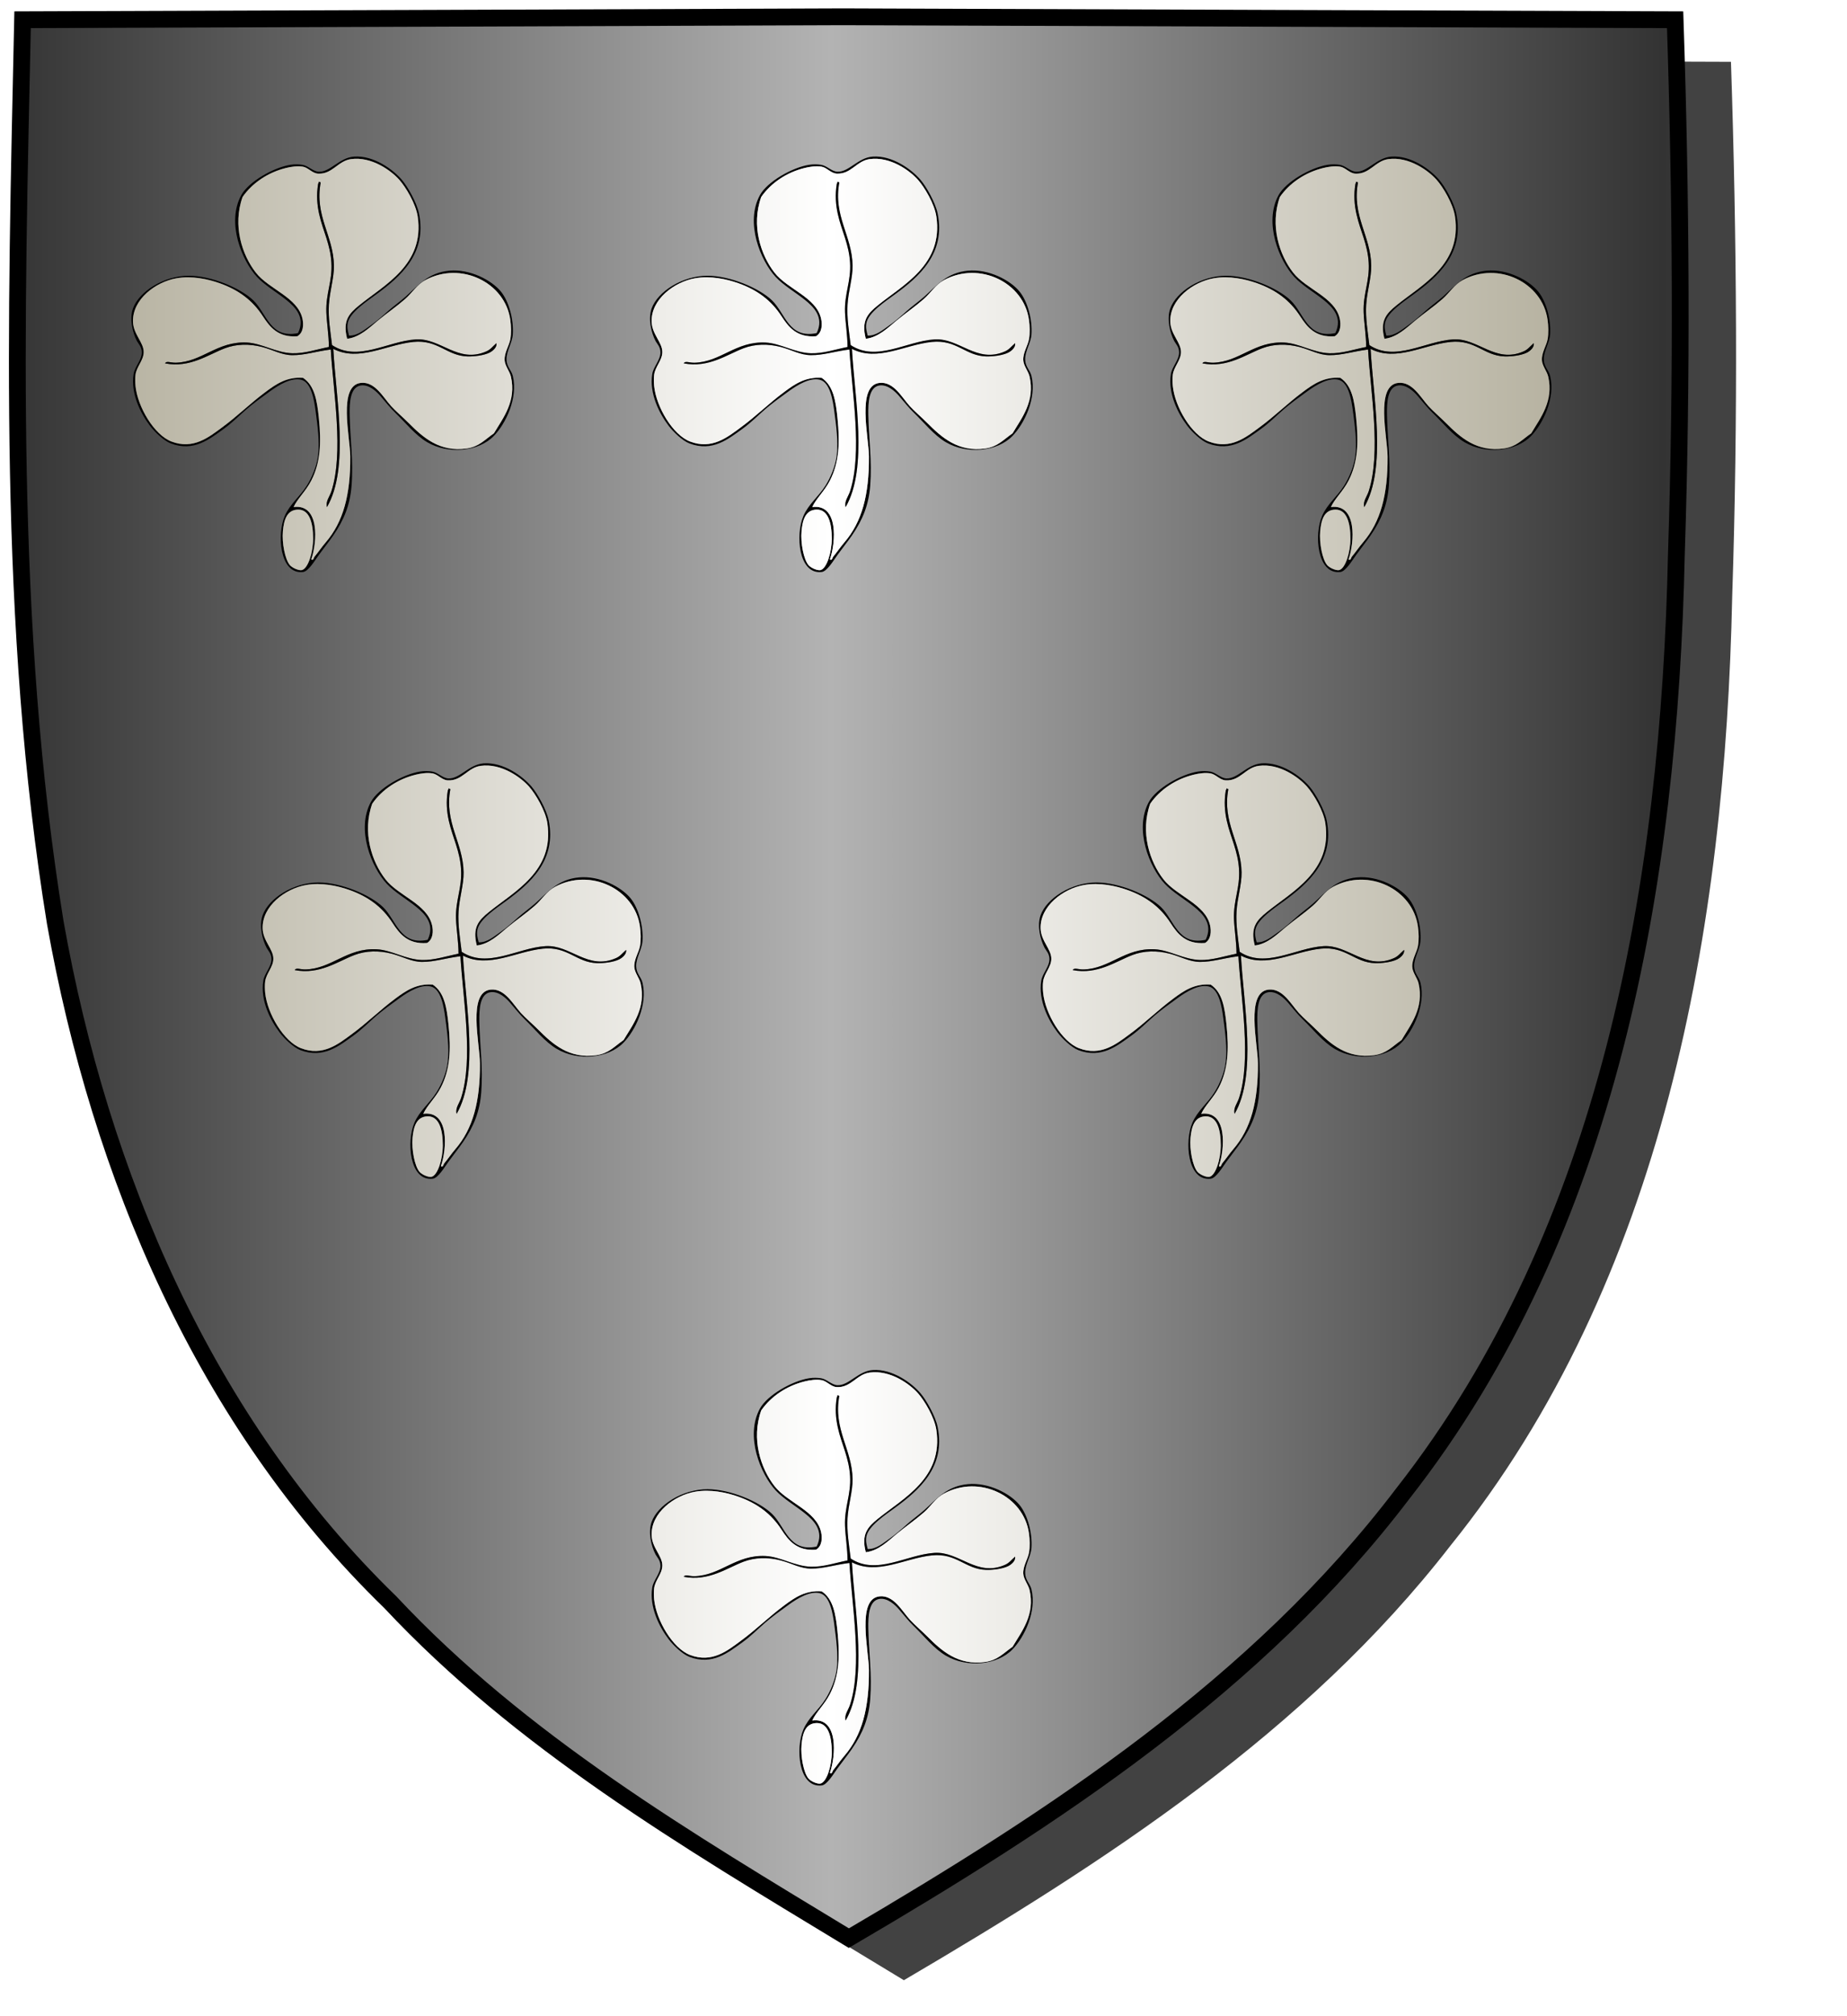
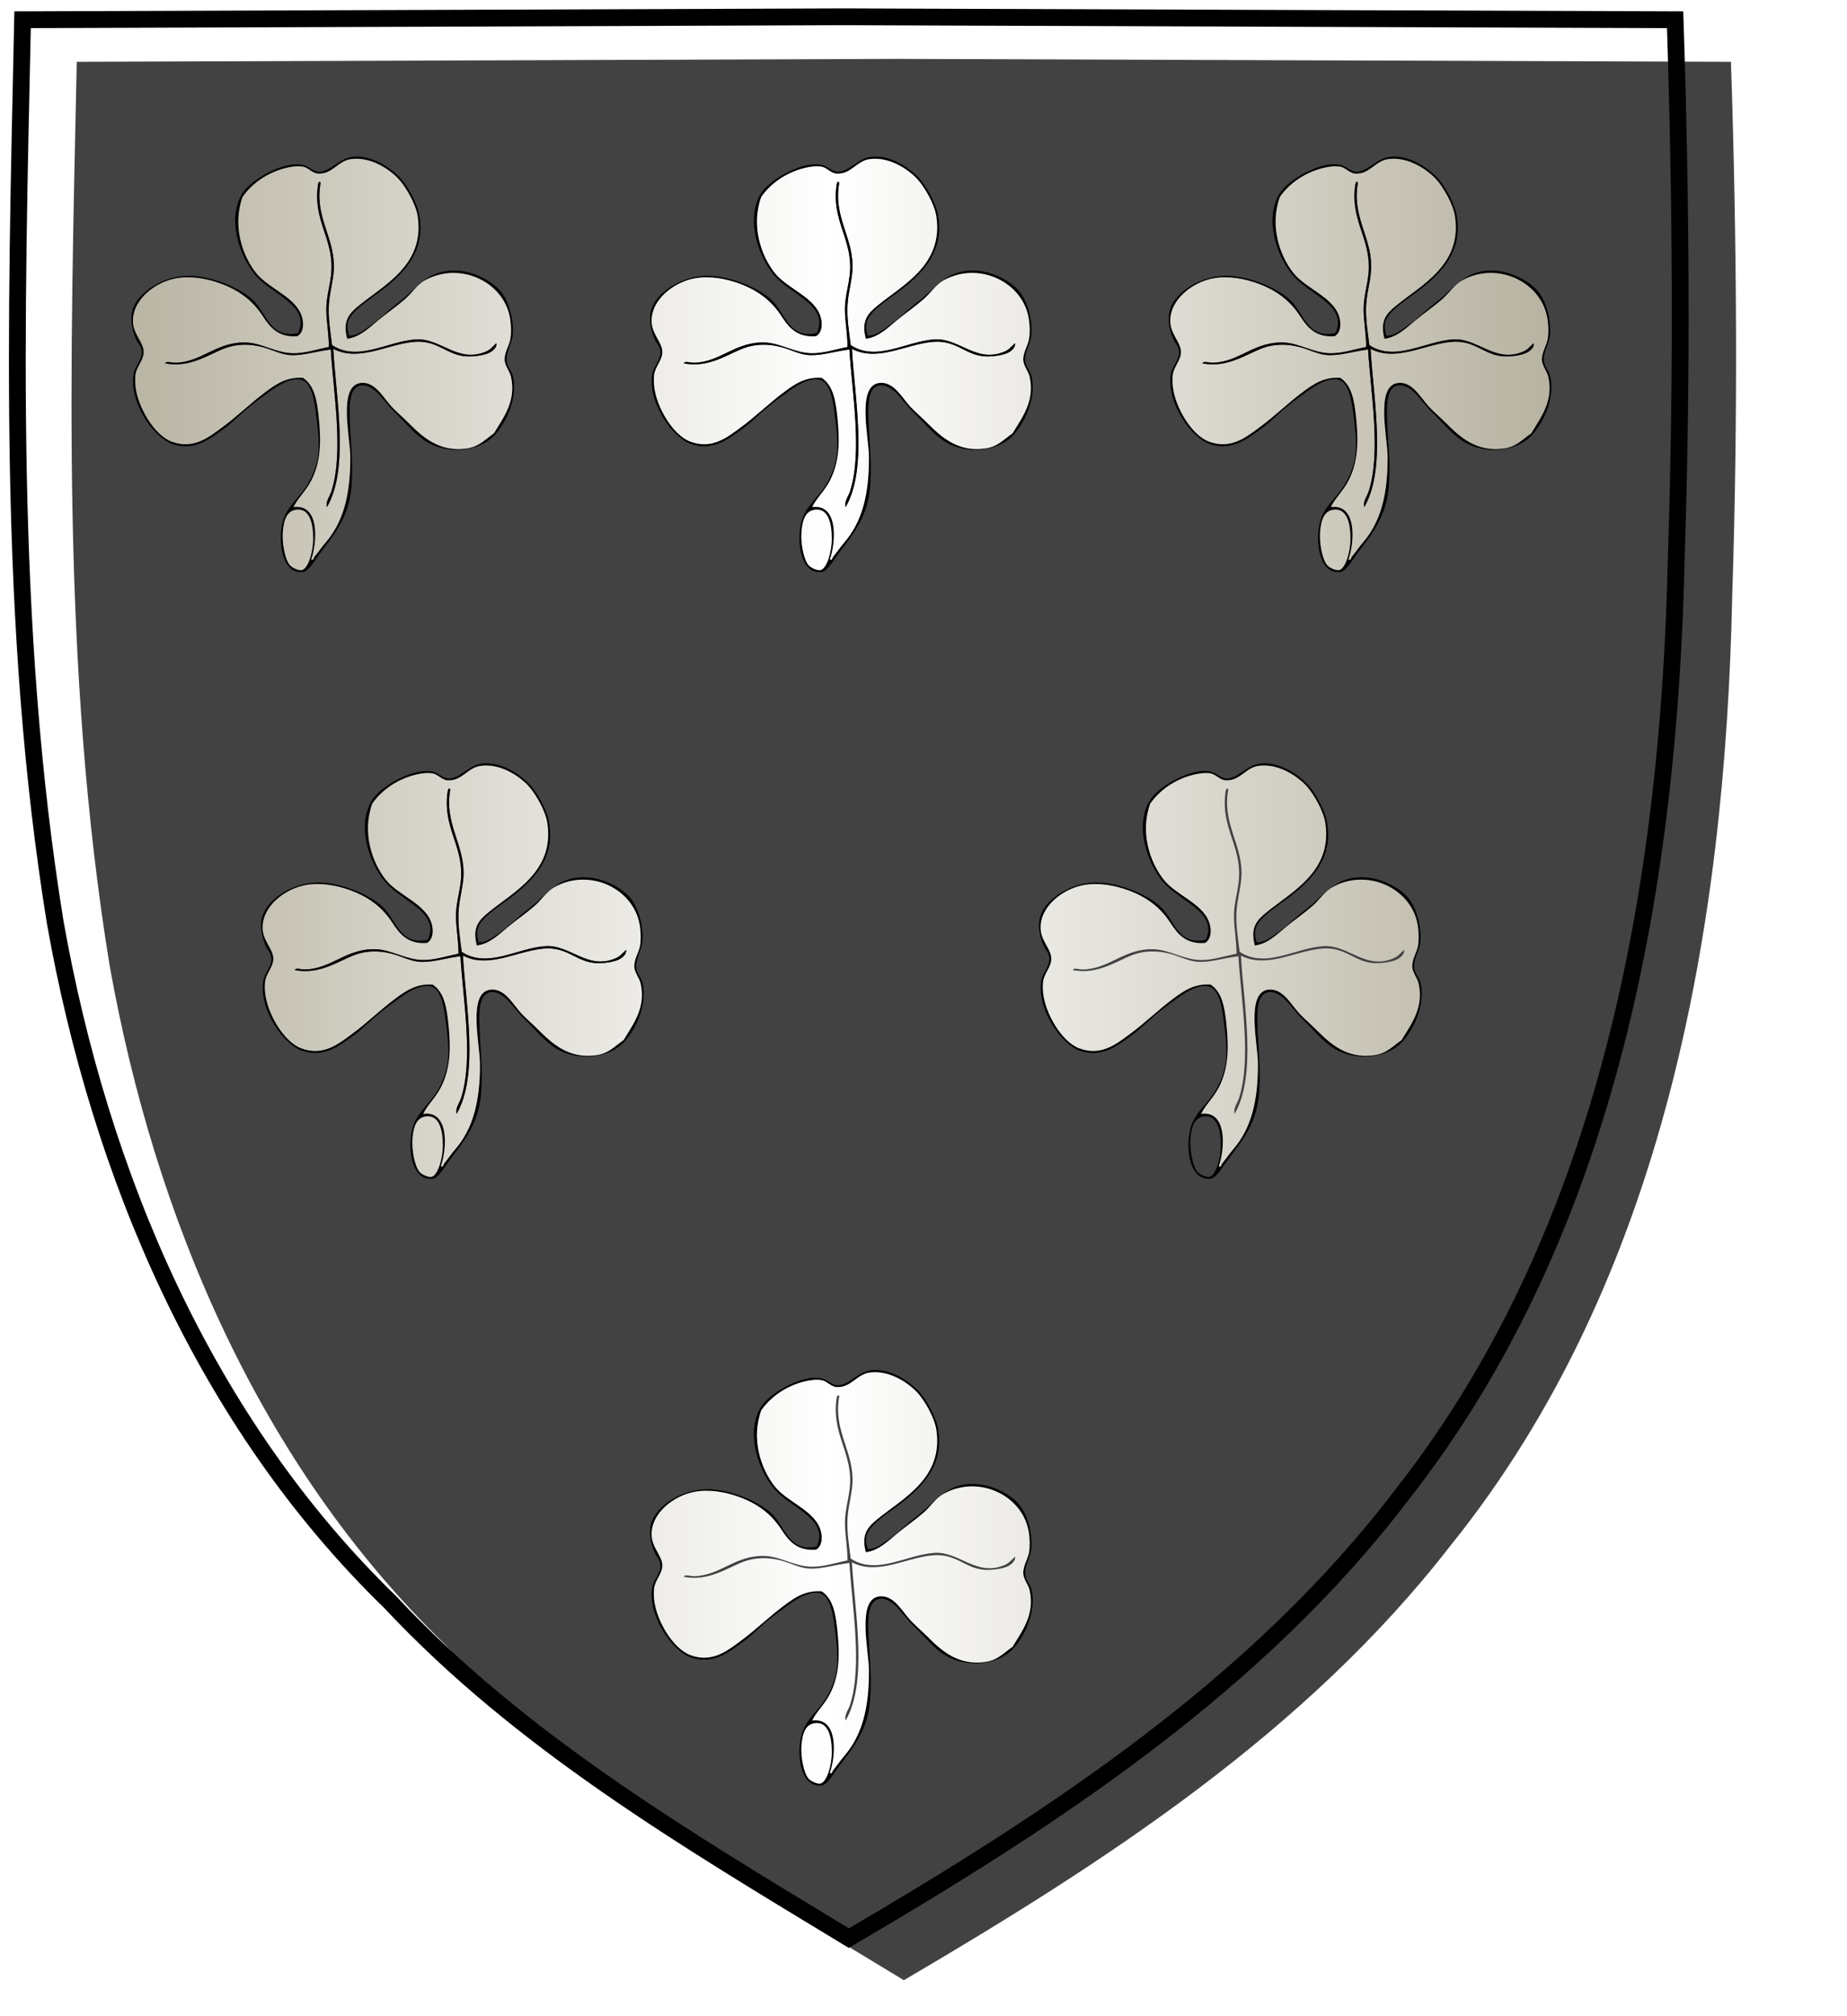
<svg xmlns="http://www.w3.org/2000/svg" xmlns:ns1="http://www.inkscape.org/namespaces/inkscape" xmlns:ns2="http://sodipodi.sourceforge.net/DTD/sodipodi-0.dtd" height="720" id="svg2" ns1:export-filename="ecu_francais_ancien.svg" ns1:export-xdpi="144" ns1:export-ydpi="144" ns1:output_extension="org.inkscape.output.svg.inkscape" ns1:version="1.0.2-2 (e86c870879, 2021-01-15)" ns2:docname="ecu_francais_ancien.svg" ns2:version="0.32" version="1.0" width="660">
  <ns2:namedview bordercolor="#666666" borderopacity="1.0" gridtolerance="10.0" guidetolerance="10.0" height="680px" id="base" ns1:current-layer="layer1" ns1:cx="396.46229" ns1:cy="478.04383" ns1:document-rotation="0" ns1:pageopacity="0.0" ns1:pageshadow="2" ns1:window-height="1009" ns1:window-maximized="1" ns1:window-width="1920" ns1:window-x="-8" ns1:window-y="-8" ns1:zoom="0.44547727" objecttolerance="10.0" pagecolor="#ffffff" showgrid="false" />
  <g id="layer5" style="display:inline">
    <path d="M 301.239,6.004 C 203.544,6.380 105.788,6.695 8.069,7.048 C 5.761,114.502 2.462,222.997 19.746,329.451 C 35.733,419.429 73.064,507.742 139.474,572.164 C 186.117,622.007 245.447,657.038 303.324,692.122 C 375.128,649.934 446.745,603.655 498.391,537.006 C 574.740,442.231 596.523,316.491 599.027,197.913 C 601.125,134.313 600.692,70.642 598.580,7.048 C 499.470,6.700 400.325,6.351 301.239,6.004 z" id="path856" style="display:inline;overflow:visible;visibility:visible;opacity:1;fill:#424242;fill-opacity:1;fill-rule:evenodd;stroke:none;stroke-width:1.5;stroke-linecap:round;stroke-linejoin:round;stroke-miterlimit:4;stroke-dasharray:none;stroke-dashoffset:0;stroke-opacity:1;marker:none;marker-start:none;marker-mid:none;marker-end:none;filter:url(#filter3467)" transform="matrix(1.001,0,0,1,19.356,15.028)" />
  </g>
  <g id="layer3" ns1:groupmode="layer" ns1:label="Fond écu" style="display:inline">
-     <path d="M 301.239,6.004 C 203.544,6.380 105.788,6.695 8.069,7.048 C 5.761,114.502 2.462,222.997 19.746,329.451 C 35.733,419.429 73.064,507.742 139.474,572.164 C 186.117,622.007 245.447,657.038 303.324,692.122 C 375.128,649.934 446.745,603.655 498.391,537.006 C 574.740,442.231 596.523,316.491 599.027,197.913 C 601.125,134.313 600.692,70.642 598.580,7.048 C 499.470,6.700 400.325,6.351 301.239,6.004 z" id="path856" style="fill:url(#linearGradientsable);stroke:black;stroke-width:3.000" />
-   </g>
+     </g>
  <g clip-path="url(#clip1)" id="layer4" ns1:groupmode="layer" ns1:label="Meubles" ns2:insensitive="true" style="fill:#ffffff">
    <g desc="trèfle" id="trèfle 4" label="végétaux">
      <g id="">
        <path d="M 124.723,119.854 C 127.803,119.927 130.143,117.779 132.376,116.252 C 134.585,114.742 136.748,112.812 138.679,111.075 C 140.632,109.318 142.932,107.705 144.982,105.898 C 149.360,102.037 152.903,97.389 160.513,96.669 C 167.959,95.964 175.708,100.106 178.972,104.097 C 181.824,107.585 183.600,114.032 183.248,119.404 C 183.050,122.433 180.917,125.366 180.997,128.408 C 181.068,131.075 182.723,132.113 183.248,134.260 C 185.167,142.103 180.708,151.288 176.495,155.644 C 171.036,161.289 160.256,162.377 152.635,157.895 C 148.378,155.392 144.825,150.850 141.155,147.316 C 139.505,145.726 137.867,143.685 135.978,141.463 C 134.489,139.713 131.817,137.259 129.000,137.637 C 125.158,138.151 124.853,143.621 124.948,148.216 C 125.126,156.852 126.307,164.549 125.623,173.427 C 125.105,180.149 123.024,185.511 119.095,191.210 C 117.606,193.371 115.904,195.462 113.918,198.188 C 112.588,200.014 110.241,204.040 108.291,204.266 C 99.917,205.233 98.892,190.810 101.763,184.232 C 103.622,179.971 107.158,177.360 109.641,173.427 C 111.403,170.637 113.264,166.429 113.693,162.397 C 114.218,157.473 113.499,152.195 112.793,146.866 C 112.290,143.067 111.307,136.506 107.615,135.611 C 104.113,134.761 99.778,137.359 96.586,139.662 C 93.484,141.901 90.401,144.135 88.032,146.190 C 85.510,148.379 82.845,151.087 79.928,153.168 C 74.962,156.713 69.282,161.501 61.020,158.346 C 58.552,157.403 55.287,154.270 53.592,152.043 C 50.324,147.749 46.625,140.595 47.739,133.585 C 48.154,130.976 50.622,128.632 50.666,125.931 C 50.699,123.840 49.454,122.802 48.865,121.655 C 47.448,118.895 46.167,113.983 47.514,110.175 C 49.638,104.172 58.479,98.450 67.548,98.469 C 75.548,98.487 85.962,102.876 90.508,107.248 C 95.309,111.867 96.493,121.075 106.490,118.953 C 109.247,113.311 105.436,109.599 102.213,107.023 C 98.949,104.414 94.594,101.864 91.859,98.920 C 86.473,93.123 80.813,79.532 86.231,69.657 C 88.816,64.946 97.661,59.814 103.789,58.852 C 105.375,58.603 106.839,58.667 108.066,58.852 C 110.104,59.160 111.859,61.252 113.918,61.328 C 118.018,61.480 121.270,56.295 126.524,55.926 C 133.547,55.433 140.513,60.569 143.631,64.255 C 145.742,66.750 148.912,72.381 149.709,76.185 C 152.734,90.633 142.826,98.975 134.627,104.997 C 130.968,107.685 124.973,111.593 124.273,115.352 C 123.972,116.966 124.278,118.126 124.723,119.854 M 128.324,109.049 C 137.355,101.694 151.814,94.510 149.259,77.310 C 148.578,72.730 144.985,66.811 142.731,64.255 C 139.833,60.968 132.840,55.802 125.398,56.826 C 120.711,57.471 118.807,62.244 113.693,62.004 C 111.593,61.905 110.147,59.863 108.291,59.528 C 106.289,59.166 103.957,59.552 102.213,59.978 C 95.747,61.556 90.145,65.346 86.681,70.332 C 83.029,80.532 86.499,91.057 91.408,97.344 C 96.076,103.321 106.357,106.153 108.066,113.776 C 108.531,115.852 108.477,118.752 106.265,120.079 C 99.380,120.600 96.444,116.811 93.884,112.876 C 90.269,107.316 85.365,103.597 78.578,101.171 C 74.284,99.635 68.558,98.407 63.046,99.370 C 55.605,100.670 47.267,106.910 47.514,114.902 C 47.653,119.399 51.341,122.252 51.341,125.706 C 51.341,128.662 48.808,130.870 48.415,133.810 C 48.250,135.044 48.295,136.697 48.415,137.862 C 49.185,145.381 55.119,155.330 61.245,157.670 C 69.061,160.656 74.592,156.142 79.253,152.718 C 85.082,148.437 89.182,144.221 95.010,139.887 C 98.694,137.148 102.540,134.499 108.291,134.935 C 112.436,137.686 113.294,143.124 113.918,149.117 C 114.877,158.330 114.473,165.294 111.217,171.626 C 109.239,175.473 106.313,178.006 104.914,181.080 C 114.315,179.842 113.373,193.617 111.217,199.764 C 111.984,200.370 112.151,199.094 112.343,198.863 C 113.829,197.075 114.925,195.400 116.394,193.686 C 122.663,186.374 125.248,176.788 125.173,163.073 C 125.135,156.101 120.657,137.560 129.000,136.736 C 134.028,136.240 136.932,141.927 139.804,145.065 C 141.536,146.956 144.011,149.046 146.107,151.142 C 150.967,156.002 157.011,161.604 166.816,160.146 C 171.179,159.498 173.115,157.110 176.495,154.744 C 179.887,149.099 184.571,143.201 182.573,134.485 C 182.137,132.584 180.427,130.640 180.322,128.633 C 180.182,125.945 181.938,123.441 182.348,121.204 C 182.755,118.987 182.650,116.423 182.348,114.226 C 180.512,100.888 164.676,93.129 151.960,100.045 C 148.964,101.674 147.298,104.575 144.757,106.798 C 141.681,109.488 138.268,111.814 135.077,114.451 C 131.912,117.068 128.600,120.418 124.048,120.979 C 122.343,114.469 124.796,111.923 128.324,109.049 M 101.088,189.634 C 100.691,193.943 101.874,199.813 103.564,201.789 C 104.493,202.876 106.841,203.818 107.841,203.590 C 110.090,203.078 111.892,197.217 111.892,192.335 C 111.892,186.866 110.638,181.907 106.490,181.981 C 102.441,182.053 101.441,185.795 101.088,189.634 z" id="" style="fill:#000000" />
        <path d="M 124.048,120.979 C 128.600,120.418 131.912,117.068 135.077,114.451 C 138.268,111.814 141.681,109.488 144.757,106.798 C 147.298,104.575 148.964,101.674 151.960,100.045 C 164.676,93.129 180.512,100.888 182.348,114.226 C 182.650,116.423 182.755,118.987 182.348,121.204 C 181.938,123.441 180.182,125.946 180.322,128.633 C 180.427,130.640 182.137,132.584 182.573,134.485 C 184.571,143.201 179.887,149.099 176.495,154.744 C 173.115,157.110 171.179,159.498 166.816,160.146 C 157.011,161.604 150.967,156.002 146.107,151.142 C 144.011,149.046 141.536,146.956 139.804,145.065 C 136.932,141.927 134.028,136.240 129.000,136.736 C 120.657,137.560 125.135,156.101 125.173,163.073 C 125.248,176.788 122.663,186.374 116.394,193.686 C 114.925,195.400 113.829,197.075 112.343,198.863 C 112.151,199.094 111.984,200.370 111.217,199.764 C 113.373,193.617 114.315,179.842 104.914,181.080 C 106.313,178.006 109.239,175.473 111.217,171.626 C 114.473,165.294 114.877,158.330 113.918,149.117 C 113.294,143.124 112.436,137.686 108.291,134.935 C 102.540,134.499 98.694,137.148 95.010,139.887 C 89.182,144.221 85.082,148.437 79.253,152.718 C 74.592,156.142 69.061,160.656 61.245,157.670 C 55.119,155.330 49.185,145.381 48.415,137.862 C 48.295,136.697 48.250,135.044 48.415,133.810 C 48.808,130.870 51.341,128.662 51.341,125.706 C 51.341,122.252 47.653,119.399 47.514,114.902 C 47.267,106.910 55.605,100.670 63.046,99.370 C 68.558,98.407 74.284,99.635 78.578,101.171 C 85.365,103.597 90.269,107.316 93.884,112.876 C 96.444,116.811 99.380,120.600 106.265,120.079 C 108.477,118.752 108.531,115.852 108.066,113.776 C 106.357,106.153 96.076,103.321 91.408,97.344 C 86.499,91.057 83.029,80.532 86.681,70.332 C 90.145,65.346 95.747,61.556 102.213,59.978 C 103.957,59.552 106.289,59.166 108.291,59.528 C 110.147,59.863 111.593,61.905 113.693,62.004 C 118.807,62.244 120.711,57.471 125.398,56.826 C 132.841,55.802 139.833,60.968 142.731,64.255 C 144.985,66.811 148.578,72.730 149.259,77.310 C 151.814,94.510 137.355,101.694 128.324,109.049 C 124.796,111.923 122.343,114.469 124.048,120.979 M 113.693,65.605 C 112.325,73.669 115.002,79.840 116.619,84.964 C 117.515,87.801 118.228,90.573 118.420,93.742 C 118.830,100.500 116.370,104.793 116.619,111.525 C 116.762,115.388 117.499,119.592 117.520,123.906 C 113.251,124.746 108.814,126.279 104.464,126.157 C 98.634,125.992 93.612,122.600 88.257,122.330 C 77.573,121.791 72.253,129.289 62.821,129.533 C 60.941,129.582 59.500,128.764 58.994,129.758 C 67.846,131.486 74.461,126.590 80.379,124.356 C 84.420,122.830 89.019,122.702 93.659,123.906 C 97.608,124.929 100.622,126.809 104.464,126.832 C 108.872,126.857 112.726,125.509 118.195,124.806 C 119.127,140.279 122.904,161.535 118.420,175.453 C 117.817,177.324 116.277,179.063 116.844,181.080 C 124.907,167.182 120.046,142.100 119.095,124.581 C 128.208,129.278 137.985,123.086 147.683,122.105 C 156.541,121.208 159.606,127.057 167.041,127.282 C 169.337,127.351 172.855,126.948 174.920,125.931 C 176.012,125.393 177.663,124.046 177.396,122.555 C 175.932,123.836 175.298,124.817 173.794,125.481 C 163.682,129.950 157.503,120.632 148.583,121.204 C 138.536,121.849 127.871,129.356 118.645,123.230 C 118.053,118.330 117.239,113.606 117.520,108.824 C 117.806,103.949 119.379,99.290 119.321,94.868 C 119.179,84.186 112.335,77.088 114.594,65.155 C 114.306,65.143 114.282,64.866 113.918,64.930 C 113.928,65.240 113.812,65.424 113.693,65.605 z" id="" style="fill:url(#linearGradientargent)" />
        <path d="M 113.918,64.930 C 114.282,64.866 114.306,65.143 114.594,65.155 C 112.335,77.088 119.179,84.186 119.321,94.868 C 119.379,99.290 117.806,103.949 117.520,108.824 C 117.239,113.606 118.053,118.330 118.645,123.230 C 127.871,129.356 138.536,121.849 148.583,121.204 C 157.503,120.632 163.682,129.950 173.794,125.481 C 175.298,124.817 175.932,123.836 177.396,122.555 C 177.663,124.046 176.012,125.393 174.920,125.931 C 172.855,126.948 169.337,127.351 167.041,127.282 C 159.606,127.057 156.541,121.208 147.683,122.105 C 137.985,123.086 128.208,129.278 119.095,124.581 C 120.046,142.100 124.907,167.182 116.844,181.080 C 116.277,179.063 117.817,177.324 118.420,175.453 C 122.904,161.535 119.127,140.279 118.195,124.806 C 112.726,125.509 108.872,126.857 104.464,126.832 C 100.622,126.809 97.608,124.929 93.659,123.906 C 89.019,122.702 84.420,122.830 80.379,124.356 C 74.461,126.590 67.846,131.486 58.994,129.758 C 59.500,128.764 60.941,129.582 62.821,129.533 C 72.253,129.289 77.573,121.791 88.257,122.330 C 93.612,122.600 98.634,125.992 104.464,126.157 C 108.814,126.279 113.251,124.746 117.520,123.906 C 117.499,119.592 116.762,115.388 116.619,111.525 C 116.370,104.793 118.830,100.500 118.420,93.742 C 118.228,90.573 117.515,87.801 116.619,84.964 C 115.002,79.840 112.325,73.669 113.693,65.605 C 113.812,65.424 113.928,65.240 113.918,64.930 z" id="" style="fill:#000000" />
        <path d="M 106.490,181.981 C 110.638,181.907 111.892,186.866 111.892,192.335 C 111.892,197.217 110.090,203.078 107.841,203.590 C 106.841,203.818 104.493,202.876 103.564,201.789 C 101.874,199.813 100.691,193.943 101.088,189.634 C 101.441,185.795 102.441,182.053 106.490,181.981 z" id="" style="fill:url(#linearGradientargent)" />
      </g>
    </g>
    <g desc="trèfle" id="trèfle 4" label="végétaux">
      <g id="">
        <path d="M 310.056,119.854 C 313.136,119.927 315.476,117.779 317.710,116.252 C 319.918,114.742 322.082,112.812 324.012,111.075 C 325.966,109.318 328.266,107.705 330.315,105.898 C 334.694,102.037 338.236,97.389 345.847,96.669 C 353.293,95.964 361.041,100.106 364.305,104.097 C 367.157,107.585 368.933,114.032 368.582,119.404 C 368.383,122.433 366.251,125.366 366.331,128.408 C 366.401,131.075 368.057,132.113 368.582,134.260 C 370.500,142.103 366.042,151.288 361.829,155.644 C 356.370,161.289 345.589,162.377 337.968,157.895 C 333.711,155.392 330.158,150.850 326.488,147.316 C 324.838,145.726 323.200,143.685 321.311,141.463 C 319.823,139.713 317.150,137.259 314.333,137.637 C 310.492,138.151 310.187,143.621 310.281,148.216 C 310.459,156.852 311.641,164.549 310.957,173.427 C 310.439,180.149 308.358,185.511 304.429,191.210 C 302.939,193.371 301.237,195.462 299.252,198.188 C 297.921,200.014 295.574,204.040 293.624,204.266 C 285.251,205.233 284.226,190.810 287.096,184.232 C 288.956,179.971 292.491,177.360 294.975,173.427 C 296.737,170.637 298.597,166.429 299.026,162.397 C 299.551,157.473 298.832,152.195 298.126,146.866 C 297.623,143.067 296.640,136.506 292.949,135.611 C 289.447,134.761 285.111,137.359 281.919,139.662 C 278.817,141.901 275.734,144.135 273.365,146.190 C 270.843,148.379 268.179,151.087 265.262,153.168 C 260.295,156.713 254.615,161.501 246.354,158.346 C 243.886,157.403 240.620,154.270 238.925,152.043 C 235.658,147.749 231.958,140.595 233.073,133.585 C 233.488,130.976 235.956,128.632 235.999,125.931 C 236.033,123.840 234.787,122.802 234.198,121.655 C 232.781,118.895 231.500,113.983 232.848,110.175 C 234.971,104.172 243.812,98.450 252.881,98.469 C 260.881,98.487 271.296,102.876 275.841,107.248 C 280.642,111.867 281.826,121.075 291.823,118.953 C 294.581,113.311 290.769,109.599 287.546,107.023 C 284.282,104.414 279.928,101.864 277.192,98.920 C 271.806,93.123 266.147,79.532 271.565,69.657 C 274.149,64.946 282.995,59.814 289.122,58.852 C 290.709,58.603 292.173,58.667 293.399,58.852 C 295.437,59.160 297.193,61.252 299.252,61.328 C 303.352,61.480 306.603,56.295 311.857,55.926 C 318.880,55.433 325.847,60.569 328.964,64.255 C 331.075,66.750 334.246,72.381 335.042,76.185 C 338.067,90.633 328.160,98.975 319.961,104.997 C 316.302,107.685 310.307,111.593 309.606,115.352 C 309.305,116.966 309.611,118.126 310.056,119.854 M 313.658,109.049 C 322.688,101.694 337.147,94.510 334.592,77.310 C 333.912,72.730 330.319,66.811 328.064,64.255 C 325.166,60.968 318.174,55.802 310.732,56.826 C 306.044,57.471 304.141,62.244 299.026,62.004 C 296.926,61.905 295.480,59.863 293.624,59.528 C 291.623,59.166 289.290,59.552 287.546,59.978 C 281.081,61.556 275.479,65.346 272.015,70.332 C 268.362,80.532 271.832,91.057 276.742,97.344 C 281.409,103.321 291.690,106.153 293.399,113.776 C 293.864,115.852 293.810,118.752 291.598,120.079 C 284.713,120.600 281.777,116.811 279.218,112.876 C 275.602,107.316 270.698,103.597 263.911,101.171 C 259.617,99.635 253.891,98.407 248.379,99.370 C 240.938,100.670 232.600,106.910 232.848,114.902 C 232.987,119.399 236.674,122.252 236.674,125.706 C 236.674,128.662 234.141,130.870 233.748,133.810 C 233.583,135.044 233.629,136.697 233.748,137.862 C 234.518,145.381 240.452,155.330 246.579,157.670 C 254.394,160.656 259.925,156.142 264.586,152.718 C 270.415,148.437 274.515,144.221 280.343,139.887 C 284.028,137.148 287.873,134.499 293.624,134.935 C 297.770,137.686 298.628,143.124 299.252,149.117 C 300.210,158.330 299.806,165.294 296.550,171.626 C 294.573,175.473 291.646,178.006 290.248,181.080 C 299.648,179.842 298.706,193.617 296.550,199.764 C 297.318,200.370 297.484,199.094 297.676,198.863 C 299.162,197.075 300.258,195.400 301.728,193.686 C 307.996,186.374 310.581,176.788 310.506,163.073 C 310.468,156.101 305.990,137.560 314.333,136.736 C 319.361,136.240 322.265,141.927 325.138,145.065 C 326.870,146.956 329.344,149.046 331.441,151.142 C 336.300,156.002 342.344,161.604 352.150,160.146 C 356.513,159.498 358.448,157.110 361.829,154.744 C 365.221,149.099 369.905,143.201 367.906,134.485 C 367.470,132.584 365.760,130.640 365.655,128.633 C 365.515,125.945 367.271,123.441 367.681,121.204 C 368.088,118.987 367.984,116.423 367.681,114.226 C 365.845,100.888 350.010,93.129 337.293,100.045 C 334.298,101.674 332.632,104.575 330.090,106.798 C 327.015,109.488 323.602,111.814 320.411,114.451 C 317.246,117.068 313.933,120.418 309.381,120.979 C 307.676,114.469 310.129,111.923 313.658,109.049 M 286.421,189.634 C 286.025,193.943 287.207,199.813 288.897,201.789 C 289.826,202.876 292.174,203.818 293.174,203.590 C 295.423,203.078 297.226,197.217 297.226,192.335 C 297.226,186.866 295.971,181.907 291.823,181.981 C 287.774,182.053 286.774,185.795 286.421,189.634 z" id="" style="fill:#000000" />
        <path d="M 309.381,120.979 C 313.933,120.418 317.246,117.068 320.411,114.451 C 323.602,111.814 327.015,109.488 330.090,106.798 C 332.632,104.575 334.298,101.674 337.293,100.045 C 350.010,93.129 365.845,100.888 367.681,114.226 C 367.984,116.423 368.088,118.987 367.681,121.204 C 367.271,123.441 365.515,125.946 365.655,128.633 C 365.760,130.640 367.470,132.584 367.906,134.485 C 369.905,143.201 365.221,149.099 361.829,154.744 C 358.448,157.110 356.513,159.498 352.150,160.146 C 342.344,161.604 336.300,156.002 331.441,151.142 C 329.344,149.046 326.870,146.956 325.138,145.065 C 322.265,141.927 319.361,136.240 314.333,136.736 C 305.990,137.560 310.468,156.101 310.506,163.073 C 310.581,176.788 307.996,186.374 301.728,193.686 C 300.258,195.400 299.162,197.075 297.676,198.863 C 297.484,199.094 297.318,200.370 296.550,199.764 C 298.706,193.617 299.648,179.842 290.248,181.080 C 291.646,178.006 294.573,175.473 296.550,171.626 C 299.806,165.294 300.210,158.330 299.252,149.117 C 298.628,143.124 297.770,137.686 293.624,134.935 C 287.873,134.499 284.028,137.148 280.343,139.887 C 274.515,144.221 270.415,148.437 264.586,152.718 C 259.925,156.142 254.394,160.656 246.579,157.670 C 240.452,155.330 234.518,145.381 233.748,137.862 C 233.629,136.697 233.583,135.044 233.748,133.810 C 234.141,130.870 236.674,128.662 236.674,125.706 C 236.674,122.252 232.987,119.399 232.848,114.902 C 232.600,106.910 240.938,100.670 248.379,99.370 C 253.891,98.407 259.617,99.635 263.911,101.171 C 270.698,103.597 275.602,107.316 279.218,112.876 C 281.777,116.811 284.713,120.600 291.598,120.079 C 293.810,118.752 293.864,115.852 293.399,113.776 C 291.690,106.153 281.409,103.321 276.742,97.344 C 271.832,91.057 268.362,80.532 272.015,70.332 C 275.479,65.346 281.081,61.556 287.546,59.978 C 289.290,59.552 291.623,59.166 293.624,59.528 C 295.480,59.863 296.926,61.905 299.026,62.004 C 304.141,62.244 306.044,57.471 310.732,56.826 C 318.174,55.802 325.166,60.968 328.064,64.255 C 330.319,66.811 333.912,72.730 334.592,77.310 C 337.147,94.510 322.688,101.694 313.658,109.049 C 310.129,111.923 307.676,114.469 309.381,120.979 M 299.026,65.605 C 297.659,73.669 300.335,79.840 301.953,84.964 C 302.848,87.801 303.561,90.573 303.754,93.742 C 304.163,100.500 301.704,104.793 301.953,111.525 C 302.096,115.388 302.832,119.592 302.853,123.906 C 298.585,124.746 294.147,126.279 289.797,126.157 C 283.967,125.992 278.945,122.600 273.590,122.330 C 262.906,121.791 257.586,129.289 248.154,129.533 C 246.274,129.582 244.834,128.764 244.328,129.758 C 253.179,131.486 259.794,126.590 265.712,124.356 C 269.753,122.830 274.352,122.702 278.993,123.906 C 282.942,124.929 285.955,126.809 289.797,126.832 C 294.206,126.857 298.060,125.509 303.528,124.806 C 304.460,140.279 308.237,161.535 303.754,175.453 C 303.151,177.324 301.610,179.063 302.178,181.080 C 310.240,167.182 305.380,142.100 304.429,124.581 C 313.542,129.278 323.318,123.086 333.016,122.105 C 341.874,121.208 344.940,127.057 352.375,127.282 C 354.670,127.351 358.188,126.948 360.253,125.931 C 361.346,125.393 362.996,124.046 362.729,122.555 C 361.265,123.836 360.632,124.817 359.128,125.481 C 349.015,129.950 342.837,120.632 333.917,121.204 C 323.869,121.849 313.204,129.356 303.979,123.230 C 303.386,118.330 302.572,113.606 302.853,108.824 C 303.139,103.949 304.713,99.290 304.654,94.868 C 304.512,84.186 297.668,77.088 299.927,65.155 C 299.639,65.143 299.615,64.866 299.252,64.930 C 299.261,65.240 299.146,65.424 299.026,65.605 z" id="" style="fill:url(#linearGradientargent)" />
        <path d="M 299.252,64.930 C 299.615,64.866 299.639,65.143 299.927,65.155 C 297.668,77.088 304.512,84.186 304.654,94.868 C 304.713,99.290 303.139,103.949 302.853,108.824 C 302.572,113.606 303.386,118.330 303.979,123.230 C 313.204,129.356 323.869,121.849 333.917,121.204 C 342.837,120.632 349.015,129.950 359.128,125.481 C 360.632,124.817 361.265,123.836 362.729,122.555 C 362.996,124.046 361.346,125.393 360.253,125.931 C 358.188,126.948 354.670,127.351 352.375,127.282 C 344.940,127.057 341.874,121.208 333.016,122.105 C 323.318,123.086 313.542,129.278 304.429,124.581 C 305.380,142.100 310.240,167.182 302.178,181.080 C 301.610,179.063 303.151,177.324 303.754,175.453 C 308.237,161.535 304.460,140.279 303.528,124.806 C 298.060,125.509 294.206,126.857 289.797,126.832 C 285.955,126.809 282.942,124.929 278.993,123.906 C 274.352,122.702 269.753,122.830 265.712,124.356 C 259.794,126.590 253.179,131.486 244.328,129.758 C 244.834,128.764 246.274,129.582 248.154,129.533 C 257.586,129.289 262.906,121.791 273.590,122.330 C 278.945,122.600 283.967,125.992 289.797,126.157 C 294.147,126.279 298.585,124.746 302.853,123.906 C 302.832,119.592 302.096,115.388 301.953,111.525 C 301.704,104.793 304.163,100.500 303.754,93.742 C 303.561,90.573 302.848,87.801 301.953,84.964 C 300.335,79.840 297.659,73.669 299.026,65.605 C 299.146,65.424 299.261,65.240 299.252,64.930 z" id="" style="fill:#000000" />
        <path d="M 291.823,181.981 C 295.971,181.907 297.226,186.866 297.226,192.335 C 297.226,197.217 295.423,203.078 293.174,203.590 C 292.174,203.818 289.826,202.876 288.897,201.789 C 287.207,199.813 286.025,193.943 286.421,189.634 C 286.774,185.795 287.774,182.053 291.823,181.981 z" id="" style="fill:url(#linearGradientargent)" />
      </g>
    </g>
    <g desc="trèfle" id="trèfle 4" label="végétaux">
      <g id="">
        <path d="M 495.390,119.854 C 498.470,119.927 500.810,117.779 503.043,116.252 C 505.252,114.742 507.415,112.812 509.346,111.075 C 511.299,109.318 513.599,107.705 515.648,105.898 C 520.027,102.037 523.570,97.389 531.180,96.669 C 538.626,95.964 546.375,100.106 549.638,104.097 C 552.490,107.585 554.267,114.032 553.915,119.404 C 553.717,122.433 551.584,125.366 551.664,128.408 C 551.734,131.075 553.390,132.113 553.915,134.260 C 555.833,142.103 551.375,151.288 547.162,155.644 C 541.703,161.289 530.922,162.377 523.302,157.895 C 519.045,155.392 515.492,150.850 511.822,147.316 C 510.172,145.726 508.534,143.685 506.644,141.463 C 505.156,139.713 502.483,137.259 499.666,137.637 C 495.825,138.151 495.520,143.621 495.615,148.216 C 495.793,156.852 496.974,164.549 496.290,173.427 C 495.772,180.149 493.691,185.511 489.762,191.210 C 488.272,193.371 486.570,195.462 484.585,198.188 C 483.255,200.014 480.907,204.040 478.957,204.266 C 470.584,205.233 469.559,190.810 472.430,184.232 C 474.289,179.971 477.825,177.360 480.308,173.427 C 482.070,170.637 483.930,166.429 484.360,162.397 C 484.884,157.473 484.165,152.195 483.459,146.866 C 482.956,143.067 481.974,136.506 478.282,135.611 C 474.780,134.761 470.445,137.359 467.252,139.662 C 464.150,141.901 461.068,144.135 458.699,146.190 C 456.176,148.379 453.512,151.087 450.595,153.168 C 445.628,156.713 439.948,161.501 431.687,158.346 C 429.219,157.403 425.954,154.270 424.259,152.043 C 420.991,147.749 417.291,140.595 418.406,133.585 C 418.821,130.976 421.289,128.632 421.332,125.931 C 421.366,123.840 420.121,122.802 419.532,121.655 C 418.115,118.895 416.833,113.983 418.181,110.175 C 420.305,104.172 429.145,98.450 438.215,98.469 C 446.214,98.487 456.629,102.876 461.175,107.248 C 465.976,111.867 467.159,121.075 477.157,118.953 C 479.914,113.311 476.102,109.599 472.880,107.023 C 469.615,104.414 465.261,101.864 462.525,98.920 C 457.140,93.123 451.480,79.532 456.898,69.657 C 459.483,64.946 468.328,59.814 474.455,58.852 C 476.042,58.603 477.506,58.667 478.732,58.852 C 480.770,59.160 482.526,61.252 484.585,61.328 C 488.685,61.480 491.936,56.295 497.190,55.926 C 504.213,55.433 511.180,60.569 514.298,64.255 C 516.409,66.750 519.579,72.381 520.375,76.185 C 523.401,90.633 513.493,98.975 505.294,104.997 C 501.635,107.685 495.640,111.593 494.939,115.352 C 494.638,116.966 494.945,118.126 495.390,119.854 M 498.991,109.049 C 508.021,101.694 522.481,94.510 519.925,77.310 C 519.245,72.730 515.652,66.811 513.397,64.255 C 510.500,60.968 503.507,55.802 496.065,56.826 C 491.377,57.471 489.474,62.244 484.360,62.004 C 482.260,61.905 480.813,59.863 478.957,59.528 C 476.956,59.166 474.624,59.552 472.880,59.978 C 466.414,61.556 460.812,65.346 457.348,70.332 C 453.696,80.532 457.165,91.057 462.075,97.344 C 466.742,103.321 477.024,106.153 478.732,113.776 C 479.198,115.852 479.143,118.752 476.932,120.079 C 470.046,120.600 467.110,116.811 464.551,112.876 C 460.936,107.316 456.031,103.597 449.245,101.171 C 444.951,99.635 439.224,98.407 433.713,99.370 C 426.271,100.670 417.934,106.910 418.181,114.902 C 418.320,119.399 422.008,122.252 422.008,125.706 C 422.008,128.662 419.475,130.870 419.081,133.810 C 418.916,135.044 418.962,136.697 419.081,137.862 C 419.852,145.381 425.786,155.330 431.912,157.670 C 439.728,160.656 445.258,156.142 449.920,152.718 C 455.748,148.437 459.849,144.221 465.677,139.887 C 469.361,137.148 473.206,134.499 478.957,134.935 C 483.103,137.686 483.961,143.124 484.585,149.117 C 485.544,158.330 485.140,165.294 481.884,171.626 C 479.906,175.473 476.979,178.006 475.581,181.080 C 484.981,179.842 484.039,193.617 481.884,199.764 C 482.651,200.370 482.817,199.094 483.009,198.863 C 484.496,197.075 485.592,195.400 487.061,193.686 C 493.329,186.374 495.915,176.788 495.840,163.073 C 495.802,156.101 491.324,137.560 499.666,136.736 C 504.694,136.240 507.598,141.927 510.471,145.065 C 512.203,146.956 514.677,149.046 516.774,151.142 C 521.634,156.002 527.677,161.604 537.483,160.146 C 541.846,159.498 543.782,157.110 547.162,154.744 C 550.554,149.099 555.238,143.201 553.240,134.485 C 552.804,132.584 551.093,130.640 550.989,128.633 C 550.849,125.945 552.604,123.441 553.015,121.204 C 553.422,118.987 553.317,116.423 553.015,114.226 C 551.179,100.888 535.343,93.129 522.626,100.045 C 519.631,101.674 517.965,104.575 515.423,106.798 C 512.348,109.488 508.935,111.814 505.744,114.451 C 502.579,117.068 499.267,120.418 494.714,120.979 C 493.009,114.469 495.462,111.923 498.991,109.049 M 471.754,189.634 C 471.358,193.943 472.541,199.813 474.230,201.789 C 475.160,202.876 477.507,203.818 478.507,203.590 C 480.756,203.078 482.559,197.217 482.559,192.335 C 482.559,186.866 481.305,181.907 477.157,181.981 C 473.108,182.053 472.107,185.795 471.754,189.634 z" id="" style="fill:#000000" />
        <path d="M 494.714,120.979 C 499.267,120.418 502.579,117.068 505.744,114.451 C 508.935,111.814 512.348,109.488 515.423,106.798 C 517.965,104.575 519.631,101.674 522.626,100.045 C 535.343,93.129 551.179,100.888 553.015,114.226 C 553.317,116.423 553.422,118.987 553.015,121.204 C 552.604,123.441 550.849,125.946 550.989,128.633 C 551.093,130.640 552.804,132.584 553.240,134.485 C 555.238,143.201 550.554,149.099 547.162,154.744 C 543.782,157.110 541.846,159.498 537.483,160.146 C 527.677,161.604 521.634,156.002 516.774,151.142 C 514.677,149.046 512.203,146.956 510.471,145.065 C 507.598,141.927 504.694,136.240 499.666,136.736 C 491.324,137.560 495.802,156.101 495.840,163.073 C 495.915,176.788 493.329,186.374 487.061,193.686 C 485.592,195.400 484.496,197.075 483.009,198.863 C 482.817,199.094 482.651,200.370 481.884,199.764 C 484.039,193.617 484.981,179.842 475.581,181.080 C 476.979,178.006 479.906,175.473 481.884,171.626 C 485.140,165.294 485.544,158.330 484.585,149.117 C 483.961,143.124 483.103,137.686 478.957,134.935 C 473.206,134.499 469.361,137.148 465.677,139.887 C 459.849,144.221 455.748,148.437 449.920,152.718 C 445.258,156.142 439.728,160.656 431.912,157.670 C 425.786,155.330 419.852,145.381 419.081,137.862 C 418.962,136.697 418.916,135.044 419.081,133.810 C 419.475,130.870 422.008,128.662 422.008,125.706 C 422.008,122.252 418.320,119.399 418.181,114.902 C 417.934,106.910 426.271,100.670 433.713,99.370 C 439.224,98.407 444.951,99.635 449.245,101.171 C 456.031,103.597 460.936,107.316 464.551,112.876 C 467.110,116.811 470.046,120.600 476.932,120.079 C 479.143,118.752 479.198,115.852 478.732,113.776 C 477.024,106.153 466.742,103.321 462.075,97.344 C 457.165,91.057 453.696,80.532 457.348,70.332 C 460.812,65.346 466.414,61.556 472.880,59.978 C 474.624,59.552 476.956,59.166 478.957,59.528 C 480.813,59.863 482.260,61.905 484.360,62.004 C 489.474,62.244 491.377,57.471 496.065,56.826 C 503.507,55.802 510.500,60.968 513.397,64.255 C 515.652,66.811 519.245,72.730 519.925,77.310 C 522.481,94.510 508.021,101.694 498.991,109.049 C 495.462,111.923 493.009,114.469 494.714,120.979 M 484.360,65.605 C 482.992,73.669 485.668,79.840 487.286,84.964 C 488.182,87.801 488.895,90.573 489.087,93.742 C 489.496,100.500 487.037,104.793 487.286,111.525 C 487.429,115.388 488.165,119.592 488.186,123.906 C 483.918,124.746 479.481,126.279 475.131,126.157 C 469.300,125.992 464.279,122.600 458.924,122.330 C 448.239,121.791 442.920,129.289 433.488,129.533 C 431.608,129.582 430.167,128.764 429.661,129.758 C 438.512,131.486 445.127,126.590 451.045,124.356 C 455.086,122.830 459.686,122.702 464.326,123.906 C 468.275,124.929 471.288,126.809 475.131,126.832 C 479.539,126.857 483.393,125.509 488.862,124.806 C 489.793,140.279 493.571,161.535 489.087,175.453 C 488.484,177.324 486.943,179.063 487.511,181.080 C 495.573,167.182 490.713,142.100 489.762,124.581 C 498.875,129.278 508.651,123.086 518.350,122.105 C 527.207,121.208 530.273,127.057 537.708,127.282 C 540.004,127.351 543.522,126.948 545.586,125.931 C 546.679,125.393 548.330,124.046 548.062,122.555 C 546.598,123.836 545.965,124.817 544.461,125.481 C 534.349,129.950 528.170,120.632 519.250,121.204 C 509.202,121.849 498.538,129.356 489.312,123.230 C 488.719,118.330 487.906,113.606 488.186,108.824 C 488.473,103.949 490.046,99.290 489.987,94.868 C 489.845,84.186 483.002,77.088 485.260,65.155 C 484.973,65.143 484.948,64.866 484.585,64.930 C 484.595,65.240 484.479,65.424 484.360,65.605 z" id="" style="fill:url(#linearGradientargent)" />
        <path d="M 484.585,64.930 C 484.948,64.866 484.973,65.143 485.260,65.155 C 483.002,77.088 489.845,84.186 489.987,94.868 C 490.046,99.290 488.473,103.949 488.186,108.824 C 487.906,113.606 488.719,118.330 489.312,123.230 C 498.538,129.356 509.202,121.849 519.250,121.204 C 528.170,120.632 534.349,129.950 544.461,125.481 C 545.965,124.817 546.598,123.836 548.062,122.555 C 548.330,124.046 546.679,125.393 545.586,125.931 C 543.522,126.948 540.004,127.351 537.708,127.282 C 530.273,127.057 527.207,121.208 518.350,122.105 C 508.651,123.086 498.875,129.278 489.762,124.581 C 490.713,142.100 495.573,167.182 487.511,181.080 C 486.943,179.063 488.484,177.324 489.087,175.453 C 493.571,161.535 489.793,140.279 488.862,124.806 C 483.393,125.509 479.539,126.857 475.131,126.832 C 471.288,126.809 468.275,124.929 464.326,123.906 C 459.686,122.702 455.086,122.830 451.045,124.356 C 445.127,126.590 438.512,131.486 429.661,129.758 C 430.167,128.764 431.608,129.582 433.488,129.533 C 442.920,129.289 448.239,121.791 458.924,122.330 C 464.279,122.600 469.300,125.992 475.131,126.157 C 479.481,126.279 483.918,124.746 488.186,123.906 C 488.165,119.592 487.429,115.388 487.286,111.525 C 487.037,104.793 489.496,100.500 489.087,93.742 C 488.895,90.573 488.182,87.801 487.286,84.964 C 485.668,79.840 482.992,73.669 484.360,65.605 C 484.479,65.424 484.595,65.240 484.585,64.930 z" id="" style="fill:#000000" />
        <path d="M 477.157,181.981 C 481.305,181.907 482.559,186.866 482.559,192.335 C 482.559,197.217 480.756,203.078 478.507,203.590 C 477.507,203.818 475.160,202.876 474.230,201.789 C 472.541,199.813 471.358,193.943 471.754,189.634 C 472.107,185.795 473.108,182.053 477.157,181.981 z" id="" style="fill:url(#linearGradientargent)" />
      </g>
    </g>
    <g desc="trèfle" id="trèfle 4" label="végétaux">
      <g id="">
        <path d="M 171.056,336.520 C 174.136,336.594 176.476,334.446 178.710,332.919 C 180.918,331.408 183.082,329.479 185.012,327.742 C 186.966,325.984 189.266,324.371 191.315,322.564 C 195.694,318.703 199.236,314.056 206.847,313.335 C 214.293,312.630 222.041,316.773 225.305,320.764 C 228.157,324.251 229.933,330.699 229.582,336.070 C 229.383,339.100 227.251,342.032 227.331,345.074 C 227.401,347.742 229.057,348.780 229.582,350.927 C 231.500,358.770 227.042,367.955 222.829,372.311 C 217.370,377.956 206.589,379.044 198.968,374.562 C 194.711,372.058 191.158,367.517 187.488,363.982 C 185.838,362.393 184.200,360.351 182.311,358.130 C 180.823,356.379 178.150,353.926 175.333,354.303 C 171.492,354.817 171.187,360.287 171.281,364.883 C 171.459,373.518 172.640,381.216 171.957,390.094 C 171.439,396.815 169.358,402.178 165.429,407.876 C 163.939,410.037 162.237,412.129 160.252,414.855 C 158.921,416.680 156.574,420.707 154.624,420.932 C 146.251,421.900 145.226,407.477 148.096,400.898 C 149.956,396.638 153.491,394.027 155.975,390.094 C 157.737,387.303 159.597,383.096 160.026,379.064 C 160.551,374.140 159.832,368.861 159.126,363.532 C 158.623,359.734 157.640,353.173 153.949,352.277 C 150.447,351.428 146.111,354.026 142.919,356.329 C 139.817,358.567 136.734,360.801 134.365,362.857 C 131.843,365.045 129.179,367.753 126.262,369.835 C 121.295,373.379 115.615,378.168 107.354,375.012 C 104.886,374.069 101.620,370.937 99.925,368.709 C 96.658,364.416 92.958,357.262 94.073,350.251 C 94.488,347.643 96.956,345.299 96.999,342.598 C 97.033,340.507 95.787,339.469 95.198,338.321 C 93.781,335.562 92.500,330.650 93.848,326.841 C 95.971,320.839 104.812,315.116 113.881,315.136 C 121.881,315.153 132.296,319.542 136.841,323.915 C 141.642,328.533 142.826,337.741 152.823,335.620 C 155.581,329.978 151.769,326.265 148.546,323.690 C 145.282,321.081 140.928,318.531 138.192,315.586 C 132.806,309.790 127.147,296.199 132.564,286.324 C 135.149,281.613 143.995,276.481 150.122,275.519 C 151.709,275.270 153.173,275.334 154.399,275.519 C 156.437,275.827 158.193,277.919 160.252,277.995 C 164.352,278.146 167.603,272.961 172.857,272.593 C 179.880,272.100 186.847,277.235 189.964,280.921 C 192.075,283.417 195.246,289.048 196.042,292.851 C 199.067,307.300 189.160,315.642 180.961,321.664 C 177.302,324.351 171.307,328.260 170.606,332.018 C 170.305,333.633 170.611,334.793 171.056,336.520 M 174.658,325.716 C 183.688,318.361 198.147,311.176 195.592,293.977 C 194.912,289.397 191.319,283.478 189.064,280.921 C 186.166,277.635 179.174,272.469 171.732,273.493 C 167.044,274.138 165.141,278.910 160.026,278.670 C 157.926,278.572 156.480,276.530 154.624,276.194 C 152.623,275.832 150.290,276.219 148.546,276.644 C 142.081,278.223 136.479,282.013 133.015,286.999 C 129.362,297.199 132.832,307.724 137.742,314.011 C 142.409,319.987 152.690,322.820 154.399,330.443 C 154.864,332.519 154.810,335.419 152.598,336.746 C 145.713,337.266 142.777,333.478 140.218,329.542 C 136.602,323.983 131.698,320.264 124.911,317.837 C 120.617,316.302 114.891,315.074 109.379,316.037 C 101.938,317.336 93.601,323.576 93.848,331.568 C 93.987,336.065 97.674,338.919 97.674,342.373 C 97.674,345.329 95.141,347.537 94.748,350.477 C 94.583,351.711 94.629,353.363 94.748,354.528 C 95.518,362.048 101.452,371.997 107.579,374.337 C 115.394,377.323 120.925,372.809 125.586,369.385 C 131.415,365.104 135.515,360.888 141.343,356.554 C 145.028,353.814 148.873,351.166 154.624,351.602 C 158.770,354.352 159.628,359.791 160.252,365.783 C 161.210,374.997 160.806,381.961 157.550,388.293 C 155.573,392.139 152.646,394.673 151.248,397.747 C 160.648,396.508 159.706,410.284 157.550,416.430 C 158.318,417.037 158.484,415.761 158.676,415.530 C 160.162,413.742 161.258,412.067 162.728,410.353 C 168.996,403.040 171.581,393.455 171.506,379.739 C 171.468,372.768 166.990,354.226 175.333,353.403 C 180.361,352.906 183.265,358.594 186.138,361.731 C 187.869,363.623 190.344,365.712 192.441,367.809 C 197.300,372.669 203.344,378.271 213.150,376.813 C 217.513,376.164 219.448,373.777 222.829,371.411 C 226.221,365.766 230.905,359.867 228.906,351.152 C 228.470,349.251 226.760,347.307 226.655,345.299 C 226.515,342.612 228.271,340.108 228.681,337.871 C 229.088,335.654 228.984,333.090 228.681,330.893 C 226.845,317.554 211.010,309.796 198.293,316.712 C 195.298,318.341 193.632,321.242 191.090,323.465 C 188.015,326.155 184.602,328.480 181.411,331.118 C 178.246,333.734 174.933,337.084 170.381,337.646 C 168.676,331.136 171.129,328.590 174.658,325.716 M 147.421,406.301 C 147.025,410.609 148.207,416.480 149.897,418.456 C 150.826,419.543 153.174,420.485 154.174,420.257 C 156.423,419.745 158.226,413.883 158.226,409.002 C 158.226,403.533 156.971,398.574 152.823,398.647 C 148.774,398.720 147.774,402.462 147.421,406.301 z" id="" style="fill:#000000" />
        <path d="M 170.381,337.646 C 174.933,337.084 178.246,333.734 181.411,331.118 C 184.602,328.480 188.015,326.155 191.090,323.465 C 193.632,321.242 195.298,318.341 198.293,316.712 C 211.010,309.796 226.845,317.554 228.681,330.893 C 228.984,333.090 229.088,335.654 228.681,337.871 C 228.271,340.108 226.515,342.612 226.655,345.299 C 226.760,347.307 228.470,349.251 228.906,351.152 C 230.905,359.867 226.221,365.766 222.829,371.411 C 219.448,373.777 217.513,376.164 213.150,376.813 C 203.344,378.271 197.300,372.669 192.441,367.809 C 190.344,365.712 187.869,363.623 186.138,361.731 C 183.265,358.594 180.361,352.906 175.333,353.403 C 166.990,354.226 171.468,372.768 171.506,379.739 C 171.581,393.455 168.996,403.040 162.728,410.353 C 161.258,412.067 160.162,413.742 158.676,415.530 C 158.484,415.761 158.318,417.037 157.550,416.430 C 159.706,410.284 160.648,396.508 151.248,397.747 C 152.646,394.673 155.573,392.139 157.550,388.293 C 160.806,381.961 161.210,374.997 160.252,365.783 C 159.628,359.791 158.770,354.352 154.624,351.602 C 148.873,351.166 145.028,353.814 141.343,356.554 C 135.515,360.888 131.415,365.104 125.586,369.385 C 120.925,372.809 115.394,377.323 107.579,374.337 C 101.452,371.997 95.518,362.048 94.748,354.528 C 94.629,353.363 94.583,351.711 94.748,350.477 C 95.141,347.537 97.674,345.329 97.674,342.373 C 97.674,338.919 93.987,336.065 93.848,331.568 C 93.601,323.576 101.938,317.336 109.379,316.037 C 114.891,315.074 120.617,316.302 124.911,317.837 C 131.698,320.264 136.602,323.983 140.218,329.542 C 142.777,333.478 145.713,337.266 152.598,336.746 C 154.810,335.419 154.864,332.519 154.399,330.443 C 152.690,322.820 142.409,319.987 137.742,314.011 C 132.832,307.724 129.362,297.199 133.015,286.999 C 136.479,282.013 142.081,278.223 148.546,276.644 C 150.290,276.219 152.623,275.832 154.624,276.194 C 156.480,276.530 157.926,278.572 160.026,278.670 C 165.141,278.910 167.044,274.138 171.732,273.493 C 179.174,272.469 186.166,277.635 189.064,280.921 C 191.319,283.478 194.912,289.397 195.592,293.977 C 198.147,311.176 183.688,318.361 174.658,325.716 C 171.129,328.590 168.676,331.136 170.381,337.646 M 160.026,282.272 C 158.659,290.336 161.335,296.507 162.953,301.630 C 163.848,304.467 164.561,307.239 164.754,310.409 C 165.163,317.166 162.704,321.460 162.953,328.192 C 163.096,332.054 163.832,336.258 163.853,340.572 C 159.585,341.412 155.147,342.946 150.797,342.823 C 144.967,342.659 139.945,339.266 134.590,338.997 C 123.906,338.458 118.586,345.955 109.154,346.200 C 107.274,346.248 105.834,345.431 105.328,346.425 C 114.179,348.153 120.794,343.257 126.712,341.022 C 130.753,339.497 135.352,339.369 139.993,340.572 C 143.942,341.596 146.955,343.476 150.797,343.498 C 155.206,343.524 159.060,342.176 164.528,341.473 C 165.460,356.945 169.237,378.201 164.754,392.120 C 164.151,393.991 162.610,395.730 163.178,397.747 C 171.240,383.849 166.380,358.767 165.429,341.247 C 174.542,345.945 184.318,339.753 194.016,338.771 C 202.874,337.875 205.940,343.724 213.375,343.949 C 215.670,344.018 219.188,343.614 221.253,342.598 C 222.346,342.060 223.996,340.713 223.729,339.222 C 222.265,340.503 221.632,341.483 220.128,342.148 C 210.015,346.617 203.837,337.299 194.917,337.871 C 184.869,338.516 174.204,346.023 164.979,339.897 C 164.386,334.996 163.572,330.273 163.853,325.491 C 164.139,320.616 165.713,315.957 165.654,311.535 C 165.512,300.853 158.668,293.755 160.927,281.822 C 160.639,281.809 160.615,281.533 160.252,281.597 C 160.261,281.906 160.146,282.091 160.026,282.272 z" id="" style="fill:url(#linearGradientargent)" />
        <path d="M 160.252,281.597 C 160.615,281.533 160.639,281.809 160.927,281.822 C 158.668,293.755 165.512,300.853 165.654,311.535 C 165.713,315.957 164.139,320.616 163.853,325.491 C 163.572,330.273 164.386,334.996 164.979,339.897 C 174.204,346.023 184.869,338.516 194.917,337.871 C 203.837,337.299 210.015,346.617 220.128,342.148 C 221.632,341.483 222.265,340.503 223.729,339.222 C 223.996,340.713 222.346,342.060 221.253,342.598 C 219.188,343.614 215.670,344.018 213.375,343.949 C 205.940,343.724 202.874,337.875 194.016,338.771 C 184.318,339.753 174.542,345.945 165.429,341.247 C 166.380,358.767 171.240,383.849 163.178,397.747 C 162.610,395.730 164.151,393.991 164.754,392.120 C 169.237,378.201 165.460,356.945 164.528,341.473 C 159.060,342.176 155.206,343.524 150.797,343.498 C 146.955,343.476 143.942,341.596 139.993,340.572 C 135.352,339.369 130.753,339.497 126.712,341.022 C 120.794,343.257 114.179,348.153 105.328,346.425 C 105.834,345.431 107.274,346.248 109.154,346.200 C 118.586,345.955 123.906,338.458 134.590,338.997 C 139.945,339.266 144.967,342.659 150.797,342.823 C 155.147,342.946 159.585,341.412 163.853,340.572 C 163.832,336.258 163.096,332.054 162.953,328.192 C 162.704,321.460 165.163,317.166 164.754,310.409 C 164.561,307.239 163.848,304.467 162.953,301.630 C 161.335,296.507 158.659,290.336 160.026,282.272 C 160.146,282.091 160.261,281.906 160.252,281.597 z" id="" style="fill:#000000" />
        <path d="M 152.823,398.647 C 156.971,398.574 158.226,403.533 158.226,409.002 C 158.226,413.883 156.423,419.745 154.174,420.257 C 153.174,420.485 150.826,419.543 149.897,418.456 C 148.207,416.480 147.025,410.609 147.421,406.301 C 147.774,402.462 148.774,398.720 152.823,398.647 z" id="" style="fill:url(#linearGradientargent)" />
      </g>
    </g>
    <g desc="trèfle" id="trèfle 4" label="végétaux">
      <g id="">
        <path d="M 449.056,336.520 C 452.136,336.594 454.476,334.446 456.710,332.919 C 458.918,331.408 461.082,329.479 463.012,327.742 C 464.966,325.984 467.266,324.371 469.315,322.564 C 473.694,318.703 477.236,314.056 484.847,313.335 C 492.293,312.630 500.041,316.773 503.305,320.764 C 506.157,324.251 507.933,330.699 507.582,336.070 C 507.383,339.100 505.251,342.032 505.331,345.074 C 505.401,347.742 507.057,348.780 507.582,350.927 C 509.500,358.770 505.042,367.955 500.829,372.311 C 495.370,377.956 484.589,379.044 476.968,374.562 C 472.711,372.058 469.158,367.517 465.488,363.982 C 463.838,362.393 462.200,360.351 460.311,358.130 C 458.823,356.379 456.150,353.926 453.333,354.303 C 449.492,354.817 449.187,360.287 449.281,364.883 C 449.459,373.518 450.641,381.216 449.957,390.094 C 449.439,396.815 447.358,402.178 443.429,407.876 C 441.939,410.037 440.237,412.129 438.252,414.855 C 436.921,416.680 434.574,420.707 432.624,420.932 C 424.251,421.900 423.226,407.477 426.096,400.898 C 427.956,396.638 431.491,394.027 433.975,390.094 C 435.737,387.303 437.597,383.096 438.026,379.064 C 438.551,374.140 437.832,368.861 437.126,363.532 C 436.623,359.734 435.640,353.173 431.949,352.277 C 428.447,351.428 424.111,354.026 420.919,356.329 C 417.817,358.567 414.734,360.801 412.365,362.857 C 409.843,365.045 407.179,367.753 404.262,369.835 C 399.295,373.379 393.615,378.168 385.354,375.012 C 382.886,374.069 379.620,370.937 377.925,368.709 C 374.658,364.416 370.958,357.262 372.073,350.251 C 372.488,347.643 374.956,345.299 374.999,342.598 C 375.033,340.507 373.787,339.469 373.198,338.321 C 371.781,335.562 370.500,330.650 371.848,326.841 C 373.971,320.839 382.812,315.116 391.881,315.136 C 399.881,315.153 410.296,319.542 414.841,323.915 C 419.642,328.533 420.826,337.741 430.823,335.620 C 433.581,329.978 429.769,326.265 426.546,323.690 C 423.282,321.081 418.928,318.531 416.192,315.586 C 410.806,309.790 405.147,296.199 410.565,286.324 C 413.149,281.613 421.995,276.481 428.122,275.519 C 429.709,275.270 431.173,275.334 432.399,275.519 C 434.437,275.827 436.193,277.919 438.252,277.995 C 442.352,278.146 445.603,272.961 450.857,272.593 C 457.880,272.100 464.847,277.235 467.964,280.921 C 470.075,283.417 473.246,289.048 474.042,292.851 C 477.067,307.300 467.160,315.642 458.961,321.664 C 455.302,324.351 449.307,328.260 448.606,332.018 C 448.305,333.633 448.611,334.793 449.056,336.520 M 452.658,325.716 C 461.688,318.361 476.147,311.176 473.592,293.977 C 472.912,289.397 469.319,283.478 467.064,280.921 C 464.166,277.635 457.174,272.469 449.732,273.493 C 445.044,274.138 443.141,278.910 438.026,278.670 C 435.926,278.572 434.480,276.530 432.624,276.194 C 430.623,275.832 428.290,276.219 426.546,276.644 C 420.081,278.223 414.479,282.013 411.015,286.999 C 407.362,297.199 410.832,307.724 415.742,314.011 C 420.409,319.987 430.690,322.820 432.399,330.443 C 432.864,332.519 432.810,335.419 430.598,336.746 C 423.713,337.266 420.777,333.478 418.218,329.542 C 414.602,323.983 409.698,320.264 402.911,317.837 C 398.617,316.302 392.891,315.074 387.379,316.037 C 379.938,317.336 371.600,323.576 371.848,331.568 C 371.987,336.065 375.674,338.919 375.674,342.373 C 375.674,345.329 373.141,347.537 372.748,350.477 C 372.583,351.711 372.629,353.363 372.748,354.528 C 373.518,362.048 379.452,371.997 385.579,374.337 C 393.394,377.323 398.925,372.809 403.586,369.385 C 409.415,365.104 413.515,360.888 419.343,356.554 C 423.028,353.814 426.873,351.166 432.624,351.602 C 436.770,354.352 437.628,359.791 438.252,365.783 C 439.210,374.997 438.806,381.961 435.550,388.293 C 433.573,392.139 430.646,394.673 429.248,397.747 C 438.648,396.508 437.706,410.284 435.550,416.430 C 436.318,417.037 436.484,415.761 436.676,415.530 C 438.162,413.742 439.258,412.067 440.728,410.353 C 446.996,403.040 449.581,393.455 449.506,379.739 C 449.468,372.768 444.990,354.226 453.333,353.403 C 458.361,352.906 461.265,358.594 464.138,361.731 C 465.870,363.623 468.344,365.712 470.441,367.809 C 475.300,372.669 481.344,378.271 491.150,376.813 C 495.513,376.164 497.448,373.777 500.829,371.411 C 504.221,365.766 508.905,359.867 506.906,351.152 C 506.470,349.251 504.760,347.307 504.655,345.299 C 504.515,342.612 506.271,340.108 506.681,337.871 C 507.088,335.654 506.984,333.090 506.681,330.893 C 504.845,317.554 489.010,309.796 476.293,316.712 C 473.298,318.341 471.632,321.242 469.090,323.465 C 466.015,326.155 462.602,328.480 459.411,331.118 C 456.246,333.734 452.933,337.084 448.381,337.646 C 446.676,331.136 449.129,328.590 452.658,325.716 M 425.421,406.301 C 425.025,410.609 426.207,416.480 427.897,418.456 C 428.826,419.543 431.174,420.485 432.174,420.257 C 434.423,419.745 436.226,413.883 436.226,409.002 C 436.226,403.533 434.971,398.574 430.823,398.647 C 426.774,398.720 425.774,402.462 425.421,406.301 z" id="" style="fill:#000000" />
        <path d="M 448.381,337.646 C 452.933,337.084 456.246,333.734 459.411,331.118 C 462.602,328.480 466.015,326.155 469.090,323.465 C 471.632,321.242 473.298,318.341 476.293,316.712 C 489.010,309.796 504.845,317.554 506.681,330.893 C 506.984,333.090 507.088,335.654 506.681,337.871 C 506.271,340.108 504.515,342.612 504.655,345.299 C 504.760,347.307 506.470,349.251 506.906,351.152 C 508.905,359.867 504.221,365.766 500.829,371.411 C 497.448,373.777 495.513,376.164 491.150,376.813 C 481.344,378.271 475.300,372.669 470.441,367.809 C 468.344,365.712 465.870,363.623 464.138,361.731 C 461.265,358.594 458.361,352.906 453.333,353.403 C 444.990,354.226 449.468,372.768 449.506,379.739 C 449.581,393.455 446.996,403.040 440.728,410.353 C 439.258,412.067 438.162,413.742 436.676,415.530 C 436.484,415.761 436.318,417.037 435.550,416.430 C 437.706,410.284 438.648,396.508 429.248,397.747 C 430.646,394.673 433.573,392.139 435.550,388.293 C 438.806,381.961 439.210,374.997 438.252,365.783 C 437.628,359.791 436.770,354.352 432.624,351.602 C 426.873,351.166 423.028,353.814 419.343,356.554 C 413.515,360.888 409.415,365.104 403.586,369.385 C 398.925,372.809 393.394,377.323 385.579,374.337 C 379.452,371.997 373.518,362.048 372.748,354.528 C 372.629,353.363 372.583,351.711 372.748,350.477 C 373.141,347.537 375.674,345.329 375.674,342.373 C 375.674,338.919 371.987,336.065 371.848,331.568 C 371.600,323.576 379.938,317.336 387.379,316.037 C 392.891,315.074 398.617,316.302 402.911,317.837 C 409.698,320.264 414.602,323.983 418.218,329.542 C 420.777,333.478 423.713,337.266 430.598,336.746 C 432.810,335.419 432.864,332.519 432.399,330.443 C 430.690,322.820 420.409,319.987 415.742,314.011 C 410.832,307.724 407.362,297.199 411.015,286.999 C 414.479,282.013 420.081,278.223 426.546,276.644 C 428.290,276.219 430.623,275.832 432.624,276.194 C 434.480,276.530 435.926,278.572 438.026,278.670 C 443.141,278.910 445.044,274.138 449.732,273.493 C 457.174,272.469 464.166,277.635 467.064,280.921 C 469.319,283.478 472.912,289.397 473.592,293.977 C 476.147,311.176 461.688,318.361 452.658,325.716 C 449.129,328.590 446.676,331.136 448.381,337.646 M 438.026,282.272 C 436.659,290.336 439.335,296.507 440.953,301.630 C 441.848,304.467 442.561,307.239 442.754,310.409 C 443.163,317.166 440.704,321.460 440.953,328.192 C 441.096,332.054 441.832,336.258 441.853,340.572 C 437.585,341.412 433.147,342.946 428.797,342.823 C 422.967,342.659 417.945,339.266 412.590,338.997 C 401.906,338.458 396.586,345.955 387.154,346.200 C 385.274,346.248 383.834,345.431 383.328,346.425 C 392.179,348.153 398.794,343.257 404.712,341.022 C 408.753,339.497 413.352,339.369 417.993,340.572 C 421.942,341.596 424.955,343.476 428.797,343.498 C 433.206,343.524 437.060,342.176 442.528,341.473 C 443.460,356.945 447.237,378.201 442.754,392.120 C 442.151,393.991 440.610,395.730 441.178,397.747 C 449.240,383.849 444.380,358.767 443.429,341.247 C 452.542,345.945 462.318,339.753 472.016,338.771 C 480.874,337.875 483.940,343.724 491.375,343.949 C 493.670,344.018 497.188,343.614 499.253,342.598 C 500.346,342.060 501.996,340.713 501.729,339.222 C 500.265,340.503 499.632,341.483 498.128,342.148 C 488.015,346.617 481.837,337.299 472.917,337.871 C 462.869,338.516 452.204,346.023 442.979,339.897 C 442.386,334.996 441.572,330.273 441.853,325.491 C 442.139,320.616 443.713,315.957 443.654,311.535 C 443.512,300.853 436.668,293.755 438.927,281.822 C 438.639,281.809 438.615,281.533 438.252,281.597 C 438.261,281.906 438.146,282.091 438.026,282.272 z" id="" style="fill:url(#linearGradientargent)" />
-         <path d="M 438.252,281.597 C 438.615,281.533 438.639,281.809 438.927,281.822 C 436.668,293.755 443.512,300.853 443.654,311.535 C 443.713,315.957 442.139,320.616 441.853,325.491 C 441.572,330.273 442.386,334.996 442.979,339.897 C 452.204,346.023 462.869,338.516 472.917,337.871 C 481.837,337.299 488.015,346.617 498.128,342.148 C 499.632,341.483 500.265,340.503 501.729,339.222 C 501.996,340.713 500.346,342.060 499.253,342.598 C 497.188,343.614 493.670,344.018 491.375,343.949 C 483.940,343.724 480.874,337.875 472.016,338.771 C 462.318,339.753 452.542,345.945 443.429,341.247 C 444.380,358.767 449.240,383.849 441.178,397.747 C 440.610,395.730 442.151,393.991 442.754,392.120 C 447.237,378.201 443.460,356.945 442.528,341.473 C 437.060,342.176 433.206,343.524 428.797,343.498 C 424.955,343.476 421.942,341.596 417.993,340.572 C 413.352,339.369 408.753,339.497 404.712,341.022 C 398.794,343.257 392.179,348.153 383.328,346.425 C 383.834,345.431 385.274,346.248 387.154,346.200 C 396.586,345.955 401.906,338.458 412.590,338.997 C 417.945,339.266 422.967,342.659 428.797,342.823 C 433.147,342.946 437.585,341.412 441.853,340.572 C 441.832,336.258 441.096,332.054 440.953,328.192 C 440.704,321.460 443.163,317.166 442.754,310.409 C 442.561,307.239 441.848,304.467 440.953,301.630 C 439.335,296.507 436.659,290.336 438.026,282.272 C 438.146,282.091 438.261,281.906 438.252,281.597 z" id="" style="fill:#000000" />
-         <path d="M 430.823,398.647 C 434.971,398.574 436.226,403.533 436.226,409.002 C 436.226,413.883 434.423,419.745 432.174,420.257 C 431.174,420.485 428.826,419.543 427.897,418.456 C 426.207,416.480 425.025,410.609 425.421,406.301 C 425.774,402.462 426.774,398.720 430.823,398.647 z" id="" style="fill:url(#linearGradientargent)" />
      </g>
    </g>
    <g desc="trèfle" id="trèfle 4" label="végétaux">
      <g id="">
        <path d="M 310.056,553.187 C 313.136,553.260 315.476,551.112 317.710,549.586 C 319.918,548.075 322.082,546.145 324.012,544.408 C 325.966,542.651 328.266,541.038 330.315,539.231 C 334.694,535.370 338.236,530.723 345.847,530.002 C 353.293,529.297 361.041,533.440 364.305,537.430 C 367.157,540.918 368.933,547.365 368.582,552.737 C 368.383,555.766 366.251,558.699 366.331,561.741 C 366.401,564.408 368.057,565.447 368.582,567.593 C 370.500,575.436 366.042,584.622 361.829,588.978 C 356.370,594.622 345.589,595.711 337.968,591.229 C 333.711,588.725 330.158,584.184 326.488,580.649 C 324.838,579.060 323.200,577.018 321.311,574.797 C 319.823,573.046 317.150,570.593 314.333,570.970 C 310.492,571.484 310.187,576.954 310.281,581.549 C 310.459,590.185 311.641,597.883 310.957,606.760 C 310.439,613.482 308.358,618.845 304.429,624.543 C 302.939,626.704 301.237,628.796 299.252,631.521 C 297.921,633.347 295.574,637.374 293.624,637.599 C 285.251,638.567 284.226,624.143 287.096,617.565 C 288.956,613.304 292.491,610.694 294.975,606.760 C 296.737,603.970 298.597,599.762 299.026,595.731 C 299.551,590.806 298.832,585.528 298.126,580.199 C 297.623,576.401 296.640,569.840 292.949,568.944 C 289.447,568.094 285.111,570.693 281.919,572.996 C 278.817,575.234 275.734,577.468 273.365,579.524 C 270.843,581.712 268.179,584.420 265.262,586.502 C 260.295,590.046 254.615,594.835 246.354,591.679 C 243.886,590.736 240.620,587.604 238.925,585.376 C 235.658,581.083 231.958,573.929 233.073,566.918 C 233.488,564.309 235.956,561.965 235.999,559.265 C 236.033,557.174 234.787,556.135 234.198,554.988 C 232.781,552.228 231.500,547.316 232.848,543.508 C 234.971,537.506 243.812,531.783 252.881,531.803 C 260.881,531.820 271.296,536.209 275.841,540.582 C 280.642,545.200 281.826,554.408 291.823,552.287 C 294.581,546.644 290.769,542.932 287.546,540.357 C 284.282,537.748 279.928,535.198 277.192,532.253 C 271.806,526.457 266.147,512.865 271.565,502.990 C 274.149,498.279 282.995,493.147 289.122,492.186 C 290.709,491.937 292.173,492.000 293.399,492.186 C 295.437,492.494 297.193,494.586 299.252,494.662 C 303.352,494.813 306.603,489.628 311.857,489.259 C 318.880,488.767 325.847,493.902 328.964,497.588 C 331.075,500.083 334.246,505.715 335.042,509.518 C 338.067,523.966 328.160,532.309 319.961,538.331 C 316.302,541.018 310.307,544.926 309.606,548.685 C 309.305,550.299 309.611,551.460 310.056,553.187 M 313.658,542.382 C 322.688,535.028 337.147,527.843 334.592,510.644 C 333.912,506.064 330.319,500.145 328.064,497.588 C 325.166,494.302 318.174,489.135 310.732,490.160 C 306.044,490.805 304.141,495.577 299.026,495.337 C 296.926,495.238 295.480,493.196 293.624,492.861 C 291.623,492.499 289.290,492.885 287.546,493.311 C 281.081,494.889 275.479,498.680 272.015,503.666 C 268.362,513.865 271.832,524.391 276.742,530.677 C 281.409,536.654 291.690,539.487 293.399,547.109 C 293.864,549.185 293.810,552.086 291.598,553.412 C 284.713,553.933 281.777,550.144 279.218,546.209 C 275.602,540.649 270.698,536.931 263.911,534.504 C 259.617,532.969 253.891,531.740 248.379,532.703 C 240.938,534.003 232.600,540.243 232.848,548.235 C 232.987,552.732 236.674,555.585 236.674,559.040 C 236.674,561.996 234.141,564.203 233.748,567.143 C 233.583,568.377 233.629,570.030 233.748,571.195 C 234.518,578.714 240.452,588.663 246.579,591.004 C 254.394,593.989 259.925,589.475 264.586,586.051 C 270.415,581.770 274.515,577.554 280.343,573.221 C 284.028,570.481 287.873,567.832 293.624,568.269 C 297.770,571.019 298.628,576.457 299.252,582.450 C 300.210,591.663 299.806,598.628 296.550,604.960 C 294.573,608.806 291.646,611.340 290.248,614.414 C 299.648,613.175 298.706,626.950 296.550,633.097 C 297.318,633.704 297.484,632.427 297.676,632.196 C 299.162,630.408 300.258,628.733 301.728,627.019 C 307.996,619.707 310.581,610.122 310.506,596.406 C 310.468,589.434 305.990,570.893 314.333,570.069 C 319.361,569.573 322.265,575.260 325.138,578.398 C 326.870,580.290 329.344,582.379 331.441,584.476 C 336.300,589.335 342.344,594.938 352.150,593.480 C 356.513,592.831 358.448,590.443 361.829,588.077 C 365.221,582.433 369.905,576.534 367.906,567.818 C 367.470,565.917 365.760,563.974 365.655,561.966 C 365.515,559.279 367.271,556.774 367.681,554.538 C 368.088,552.320 367.984,549.756 367.681,547.560 C 365.845,534.221 350.010,526.463 337.293,533.378 C 334.298,535.008 332.632,537.908 330.090,540.131 C 327.015,542.822 323.602,545.147 320.411,547.785 C 317.246,550.401 313.933,553.751 309.381,554.313 C 307.676,547.802 310.129,545.256 313.658,542.382 M 286.421,622.967 C 286.025,627.276 287.207,633.146 288.897,635.123 C 289.826,636.210 292.174,637.151 293.174,636.924 C 295.423,636.411 297.226,630.550 297.226,625.669 C 297.226,620.199 295.971,615.240 291.823,615.314 C 287.774,615.386 286.774,619.128 286.421,622.967 z" id="" style="fill:#000000" />
        <path d="M 309.381,554.313 C 313.933,553.751 317.246,550.401 320.411,547.785 C 323.602,545.147 327.015,542.822 330.090,540.131 C 332.632,537.908 334.298,535.008 337.293,533.378 C 350.010,526.463 365.845,534.221 367.681,547.560 C 367.984,549.756 368.088,552.320 367.681,554.538 C 367.271,556.774 365.515,559.279 365.655,561.966 C 365.760,563.974 367.470,565.917 367.906,567.818 C 369.905,576.534 365.221,582.433 361.829,588.077 C 358.448,590.443 356.513,592.831 352.150,593.480 C 342.344,594.938 336.300,589.335 331.441,584.476 C 329.344,582.379 326.870,580.290 325.138,578.398 C 322.265,575.260 319.361,569.573 314.333,570.069 C 305.990,570.893 310.468,589.434 310.506,596.406 C 310.581,610.122 307.996,619.707 301.728,627.019 C 300.258,628.733 299.162,630.408 297.676,632.196 C 297.484,632.427 297.318,633.704 296.550,633.097 C 298.706,626.950 299.648,613.175 290.248,614.414 C 291.646,611.340 294.573,608.806 296.550,604.960 C 299.806,598.628 300.210,591.663 299.252,582.450 C 298.628,576.457 297.770,571.019 293.624,568.269 C 287.873,567.832 284.028,570.481 280.343,573.221 C 274.515,577.554 270.415,581.770 264.586,586.051 C 259.925,589.475 254.394,593.989 246.579,591.004 C 240.452,588.663 234.518,578.714 233.748,571.195 C 233.629,570.030 233.583,568.377 233.748,567.143 C 234.141,564.203 236.674,561.996 236.674,559.040 C 236.674,555.585 232.987,552.732 232.848,548.235 C 232.600,540.243 240.938,534.003 248.379,532.703 C 253.891,531.740 259.617,532.969 263.911,534.504 C 270.698,536.931 275.602,540.649 279.218,546.209 C 281.777,550.144 284.713,553.933 291.598,553.412 C 293.810,552.086 293.864,549.185 293.399,547.109 C 291.690,539.487 281.409,536.654 276.742,530.677 C 271.832,524.391 268.362,513.865 272.015,503.666 C 275.479,498.680 281.081,494.889 287.546,493.311 C 289.290,492.885 291.623,492.499 293.624,492.861 C 295.480,493.196 296.926,495.238 299.026,495.337 C 304.141,495.577 306.044,490.805 310.732,490.160 C 318.174,489.135 325.166,494.302 328.064,497.588 C 330.319,500.145 333.912,506.064 334.592,510.644 C 337.147,527.843 322.688,535.028 313.658,542.382 C 310.129,545.256 307.676,547.802 309.381,554.313 M 299.026,498.939 C 297.659,507.003 300.335,513.174 301.953,518.297 C 302.848,521.134 303.561,523.906 303.754,527.076 C 304.163,533.833 301.704,538.126 301.953,544.859 C 302.096,548.721 302.832,552.925 302.853,557.239 C 298.585,558.079 294.147,559.612 289.797,559.490 C 283.967,559.326 278.945,555.933 273.590,555.663 C 262.906,555.125 257.586,562.622 248.154,562.866 C 246.274,562.915 244.834,562.097 244.328,563.091 C 253.179,564.819 259.794,559.923 265.712,557.689 C 269.753,556.164 274.352,556.036 278.993,557.239 C 282.942,558.263 285.955,560.143 289.797,560.165 C 294.206,560.191 298.060,558.843 303.528,558.139 C 304.460,573.612 308.237,594.868 303.754,608.786 C 303.151,610.658 301.610,612.396 302.178,614.414 C 310.240,600.516 305.380,575.434 304.429,557.914 C 313.542,562.611 323.318,556.420 333.016,555.438 C 341.874,554.542 344.940,560.391 352.375,560.615 C 354.670,560.685 358.188,560.281 360.253,559.265 C 361.346,558.727 362.996,557.379 362.729,555.888 C 361.265,557.169 360.632,558.150 359.128,558.815 C 349.015,563.283 342.837,553.965 333.917,554.538 C 323.869,555.183 313.204,562.689 303.979,556.564 C 303.386,551.663 302.572,546.939 302.853,542.157 C 303.139,537.283 304.713,532.623 304.654,528.201 C 304.512,517.519 297.668,510.422 299.927,498.488 C 299.639,498.476 299.615,498.200 299.252,498.263 C 299.261,498.573 299.146,498.758 299.026,498.939 z" id="" style="fill:url(#linearGradientargent)" />
-         <path d="M 299.252,498.263 C 299.615,498.200 299.639,498.476 299.927,498.488 C 297.668,510.422 304.512,517.519 304.654,528.201 C 304.713,532.623 303.139,537.283 302.853,542.157 C 302.572,546.939 303.386,551.663 303.979,556.564 C 313.204,562.689 323.869,555.183 333.917,554.538 C 342.837,553.965 349.015,563.283 359.128,558.815 C 360.632,558.150 361.265,557.169 362.729,555.888 C 362.996,557.379 361.346,558.727 360.253,559.265 C 358.188,560.281 354.670,560.685 352.375,560.615 C 344.940,560.391 341.874,554.542 333.016,555.438 C 323.318,556.420 313.542,562.611 304.429,557.914 C 305.380,575.434 310.240,600.516 302.178,614.414 C 301.610,612.396 303.151,610.658 303.754,608.786 C 308.237,594.868 304.460,573.612 303.528,558.139 C 298.060,558.843 294.206,560.191 289.797,560.165 C 285.955,560.143 282.942,558.263 278.993,557.239 C 274.352,556.036 269.753,556.164 265.712,557.689 C 259.794,559.923 253.179,564.819 244.328,563.091 C 244.834,562.097 246.274,562.915 248.154,562.866 C 257.586,562.622 262.906,555.125 273.590,555.663 C 278.945,555.933 283.967,559.326 289.797,559.490 C 294.147,559.612 298.585,558.079 302.853,557.239 C 302.832,552.925 302.096,548.721 301.953,544.859 C 301.704,538.126 304.163,533.833 303.754,527.076 C 303.561,523.906 302.848,521.134 301.953,518.297 C 300.335,513.174 297.659,507.003 299.026,498.939 C 299.146,498.758 299.261,498.573 299.252,498.263 z" id="" style="fill:#000000" />
        <path d="M 291.823,615.314 C 295.971,615.240 297.226,620.199 297.226,625.669 C 297.226,630.550 295.423,636.411 293.174,636.924 C 292.174,637.151 289.826,636.210 288.897,635.123 C 287.207,633.146 286.025,627.276 286.421,622.967 C 286.774,619.128 287.774,615.386 291.823,615.314 z" id="" style="fill:url(#linearGradientargent)" />
      </g>
    </g>
  </g>
  <g id="layer1" ns1:groupmode="layer" ns1:label="Contour final" ns2:insensitive="true">
    <path d="M 301.239,6.004 C 203.544,6.38 105.788,6.695 8.069,7.048 5.761,114.502 2.462,222.997 19.746,329.451 35.733,419.429 73.064,507.742 139.474,572.164 186.117,622.007 245.447,657.038 303.324,692.122 376.519,649.239 449.347,601.756 501.311,533.329 575.362,438.858 596.525,315.004 599.027,197.913 601.125,134.313 600.692,70.642 598.58,7.048 499.471,6.7 400.324,6.351 301.239,6.004 Z" id="path857" style="fill:none;stroke:#000000;stroke-width:6;stroke-linecap:butt;stroke-linejoin:miter;stroke-miterlimit:4;stroke-dasharray:none;stroke-opacity:1" />
  </g>
  <defs>
    <linearGradient gradientUnits="userSpaceOnUse" id="linearGradientsable" spreadMethod="reflect" x1="297" x2="0" y1="100" y2="100">
      <stop id="stop94" offset="0.000" style="stop-color:#b3b3b3;stop-opacity:1.000;" />
      <stop id="stop95" offset="1.000" style="stop-color:#333333;stop-opacity:1.000;" />
    </linearGradient>
    <linearGradient gradientUnits="userSpaceOnUse" id="linearGradientargent" spreadMethod="reflect" x1="297" x2="0" y1="100" y2="100">
      <stop id="stop96" offset="0.000" style="stop-color:#ffffff;stop-opacity:1.000;" />
      <stop id="stop97" offset="1.000" style="stop-color:#aca793;stop-opacity:1.000;" />
    </linearGradient>
    <clipPath id="clip1">
      <path d="M 301.239,6.004 C 203.544,6.380 105.788,6.695 8.069,7.048 C 5.761,114.502 2.462,222.997 19.746,329.451 C 35.733,419.429 73.064,507.742 139.474,572.164 C 186.117,622.007 245.447,657.038 303.324,692.122 C 375.128,649.934 446.745,603.655 498.391,537.006 C 574.740,442.231 596.523,316.491 599.027,197.913 C 601.125,134.313 600.692,70.642 598.580,7.048 C 499.470,6.700 400.325,6.351 301.239,6.004 z" />
    </clipPath>
    <filter id="filter3467">
      <feGaussianBlur id="feGaussianBlur3469" stdDeviation="4.571" />
    </filter>
  </defs>
</svg>